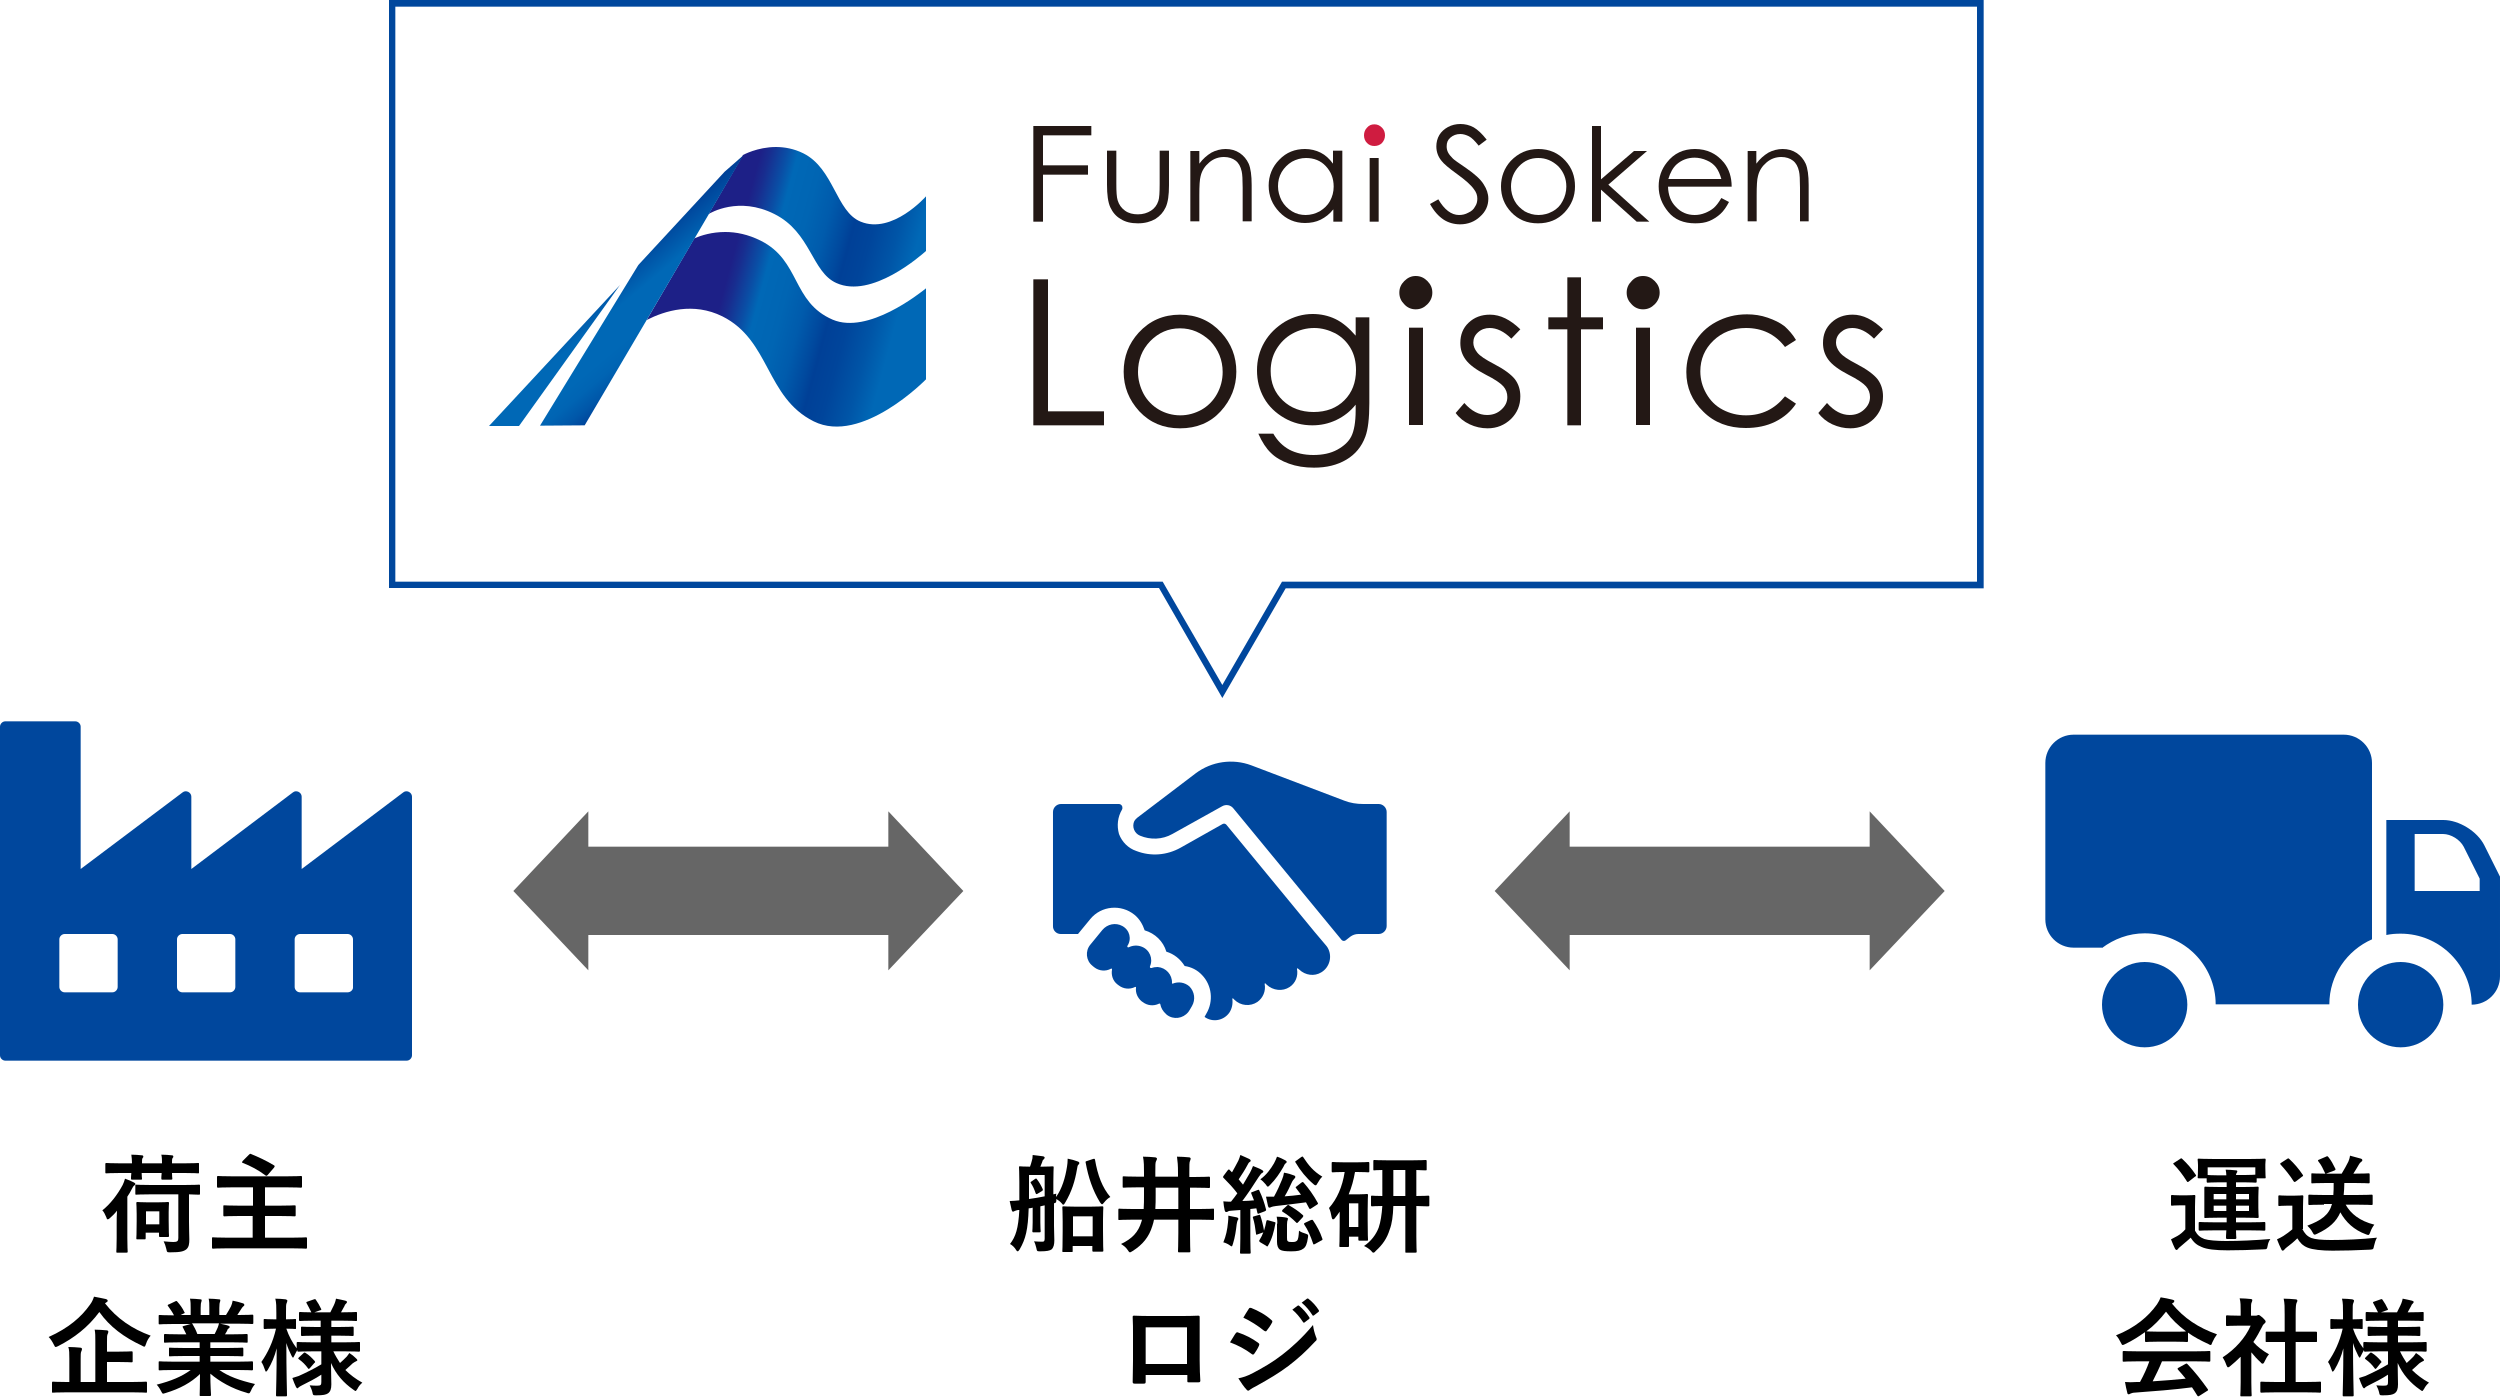
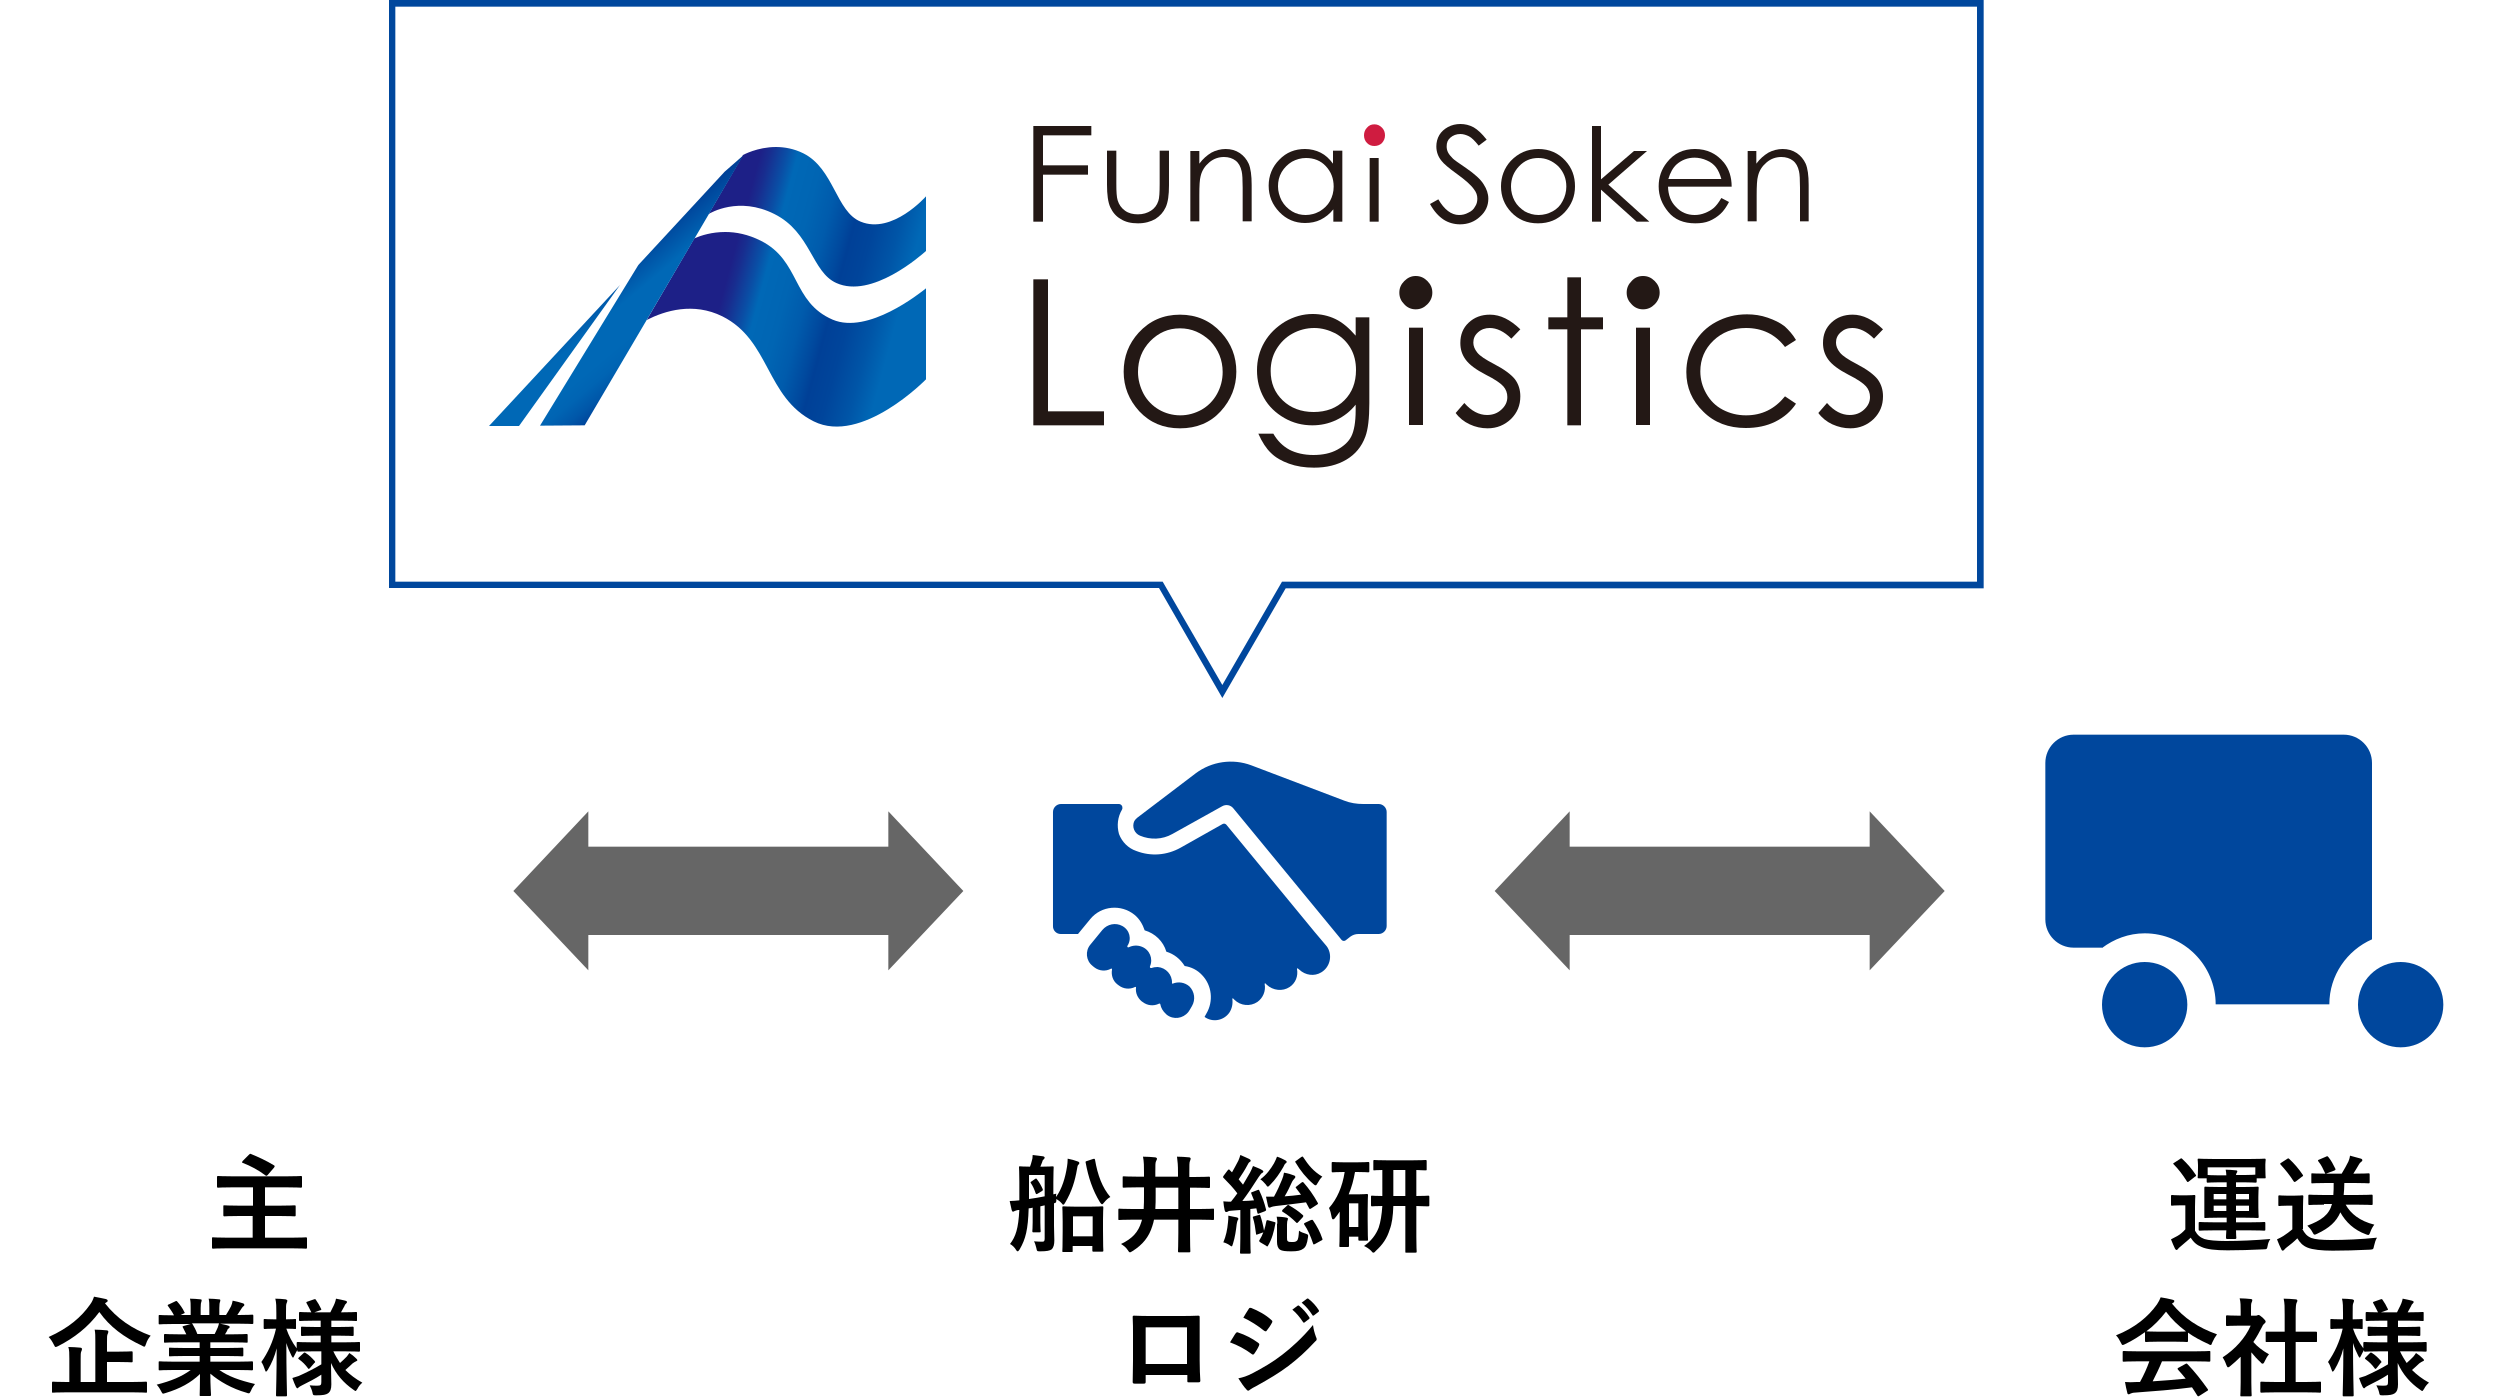
<svg xmlns="http://www.w3.org/2000/svg" xmlns:xlink="http://www.w3.org/1999/xlink" version="1.1" id="レイヤー_1" x="0px" y="0px" viewBox="0 0 750 419" style="enable-background:new 0 0 750 419;" xml:space="preserve">
  <style type="text/css">
	.st0{fill:#231815;}
	.st1{fill:#CF1C40;}
	.st2{clip-path:url(#SVGID_2_);fill:url(#SVGID_3_);}
	.st3{clip-path:url(#SVGID_5_);fill:url(#SVGID_6_);}
	.st4{fill-rule:evenodd;clip-rule:evenodd;fill:#666666;}
	.st5{fill:#00479D;}
</style>
  <g>
    <g>
      <polygon class="st0" points="310,83.8 314.4,83.8 314.4,123.4 331.2,123.4 331.2,127.6 310,127.6   " />
      <path class="st0" d="M354,94.4c5,0,9.1,1.8,12.4,5.4c3,3.3,4.5,7.2,4.5,11.7c0,4.5-1.6,8.5-4.7,11.9c-3.1,3.4-7.2,5.1-12.2,5.1    c-5,0-9-1.7-12.2-5.1c-3.1-3.4-4.7-7.3-4.7-11.9c0-4.5,1.5-8.4,4.5-11.7C344.9,96.2,349,94.4,354,94.4 M354,98.5    c-3.5,0-6.4,1.3-8.9,3.8c-2.5,2.6-3.7,5.7-3.7,9.3c0,2.3,0.6,4.5,1.7,6.6c1.1,2,2.7,3.6,4.6,4.7c1.9,1.1,4.1,1.7,6.4,1.7    c2.3,0,4.4-0.6,6.4-1.7c1.9-1.1,3.5-2.7,4.6-4.7c1.1-2,1.7-4.2,1.7-6.6c0-3.6-1.3-6.7-3.7-9.3C360.4,99.8,357.5,98.5,354,98.5" />
      <path class="st0" d="M406.6,95.2h4.2V121c0,4.5-0.4,7.9-1.2,10c-1.1,3-3,5.3-5.7,6.9c-2.7,1.6-5.9,2.4-9.7,2.4    c-2.8,0-5.3-0.4-7.5-1.2c-2.2-0.8-4-1.8-5.4-3.2c-1.4-1.3-2.7-3.3-3.8-5.8h4.5c1.2,2.1,2.8,3.7,4.8,4.8c1.9,1,4.4,1.6,7.2,1.6    c2.8,0,5.2-0.5,7.2-1.6c2-1.1,3.4-2.4,4.2-4c0.8-1.6,1.3-4.2,1.3-7.8v-1.7c-1.6,2-3.5,3.5-5.8,4.6c-2.3,1.1-4.7,1.6-7.2,1.6    c-3,0-5.8-0.7-8.4-2.2c-2.6-1.5-4.7-3.5-6.1-6c-1.4-2.5-2.1-5.2-2.1-8.3c0-3,0.7-5.8,2.2-8.4c1.5-2.6,3.6-4.6,6.2-6.2    c2.6-1.5,5.4-2.3,8.3-2.3c2.4,0,4.7,0.5,6.8,1.5c2.1,1,4.1,2.7,6.1,5V95.2z M394.3,98.4c-2.4,0-4.6,0.6-6.6,1.7    c-2,1.1-3.6,2.7-4.8,4.7c-1.2,2-1.7,4.2-1.7,6.5c0,3.6,1.2,6.5,3.6,8.8c2.4,2.3,5.5,3.5,9.3,3.5c3.8,0,6.9-1.2,9.2-3.5    c2.3-2.3,3.5-5.3,3.5-9.1c0-2.4-0.5-4.6-1.6-6.5c-1.1-1.9-2.6-3.4-4.6-4.5C398.6,99,396.5,98.4,394.3,98.4" />
      <path class="st0" d="M456.1,98.8l-2.7,2.8c-2.2-2.2-4.4-3.2-6.5-3.2c-1.3,0-2.5,0.4-3.5,1.3c-1,0.9-1.4,1.9-1.4,3.1    c0,1,0.4,2,1.2,3c0.8,1,2.5,2.1,5,3.4c3.1,1.6,5.2,3.2,6.3,4.6c1.1,1.5,1.6,3.2,1.6,5.1c0,2.7-0.9,4.9-2.8,6.8    c-1.9,1.8-4.2,2.8-7,2.8c-1.9,0-3.7-0.4-5.4-1.2c-1.7-0.8-3.1-1.9-4.2-3.4l2.6-3c2.1,2.4,4.4,3.6,6.8,3.6c1.7,0,3.1-0.5,4.3-1.6    c1.2-1.1,1.8-2.3,1.8-3.8c0-1.2-0.4-2.3-1.2-3.2c-0.8-0.9-2.5-2.1-5.3-3.5c-2.9-1.5-4.9-3-6-4.5c-1.1-1.5-1.6-3.1-1.6-5    c0-2.5,0.8-4.5,2.5-6.1c1.7-1.6,3.8-2.4,6.4-2.4C450.1,94.4,453.1,95.9,456.1,98.8" />
      <polygon class="st0" points="470.2,83.2 474.3,83.2 474.3,95.2 480.9,95.2 480.9,98.8 474.3,98.8 474.3,127.6 470.2,127.6     470.2,98.8 464.5,98.8 464.5,95.2 470.2,95.2   " />
      <path class="st0" d="M538.8,102l-3.3,2.1c-2.9-3.8-6.8-5.7-11.7-5.7c-3.9,0-7.2,1.3-9.8,3.8c-2.6,2.5-3.9,5.6-3.9,9.2    c0,2.4,0.6,4.6,1.8,6.7c1.2,2.1,2.8,3.7,4.9,4.8c2.1,1.1,4.4,1.7,7,1.7c4.8,0,8.6-1.9,11.7-5.7l3.3,2.2c-1.5,2.3-3.6,4.1-6.2,5.4    c-2.6,1.3-5.6,1.9-8.9,1.9c-5.1,0-9.4-1.6-12.7-4.9c-3.4-3.3-5.1-7.2-5.1-11.9c0-3.1,0.8-6.1,2.4-8.7c1.6-2.7,3.7-4.8,6.5-6.3    c2.8-1.5,5.8-2.3,9.3-2.3c2.1,0,4.2,0.3,6.2,1c2,0.7,3.7,1.5,5.1,2.6C536.6,99,537.8,100.3,538.8,102" />
      <path class="st0" d="M564.9,98.8l-2.7,2.8c-2.2-2.2-4.4-3.2-6.5-3.2c-1.4,0-2.5,0.4-3.5,1.3c-1,0.9-1.4,1.9-1.4,3.1    c0,1,0.4,2,1.2,3c0.8,1,2.5,2.1,5,3.4c3.1,1.6,5.2,3.2,6.3,4.6c1.1,1.5,1.6,3.2,1.6,5.1c0,2.7-0.9,4.9-2.8,6.8    c-1.9,1.8-4.2,2.8-7,2.8c-1.9,0-3.6-0.4-5.4-1.2c-1.7-0.8-3.1-1.9-4.2-3.4l2.6-3c2.1,2.4,4.4,3.6,6.8,3.6c1.7,0,3.1-0.5,4.3-1.6    c1.2-1.1,1.8-2.3,1.8-3.8c0-1.2-0.4-2.3-1.2-3.2c-0.8-0.9-2.5-2.1-5.3-3.5c-2.9-1.5-4.9-3-6-4.5c-1.1-1.5-1.6-3.1-1.6-5    c0-2.5,0.8-4.5,2.5-6.1c1.7-1.6,3.8-2.4,6.4-2.4C558.9,94.4,561.9,95.9,564.9,98.8" />
      <path class="st0" d="M424.7,82.8c1.4,0,2.5,0.5,3.5,1.5c1,1,1.5,2.1,1.5,3.5c0,1.3-0.5,2.5-1.5,3.5c-1,1-2.1,1.5-3.5,1.5    c-1.3,0-2.5-0.5-3.4-1.5c-1-1-1.5-2.1-1.5-3.5c0-1.4,0.5-2.5,1.5-3.5C422.3,83.3,423.4,82.8,424.7,82.8" />
      <rect x="422.7" y="98.3" class="st0" width="4.2" height="29.2" />
      <path class="st0" d="M492.9,82.8c1.4,0,2.5,0.5,3.5,1.5c1,1,1.5,2.1,1.5,3.5c0,1.3-0.5,2.5-1.5,3.5c-1,1-2.1,1.5-3.5,1.5    c-1.3,0-2.5-0.5-3.4-1.5c-1-1-1.5-2.1-1.5-3.5c0-1.4,0.5-2.5,1.5-3.5C490.4,83.3,491.5,82.8,492.9,82.8" />
      <rect x="490.8" y="98.3" class="st0" width="4.2" height="29.2" />
      <path class="st0" d="M332.2,45.2h2.7v9.9c0,2.4,0.1,4.1,0.4,5c0.4,1.3,1.1,2.3,2.2,3.1c1.1,0.8,2.4,1.1,3.9,1.1    c1.5,0,2.8-0.4,3.9-1.1c1.1-0.7,1.8-1.7,2.2-2.9c0.3-0.8,0.4-2.6,0.4-5.2v-9.9h2.8v10.4c0,2.9-0.3,5.1-1,6.6    c-0.7,1.5-1.7,2.6-3.1,3.5c-1.4,0.8-3.1,1.3-5.2,1.3c-2.1,0-3.8-0.4-5.2-1.3c-1.4-0.8-2.4-2-3.1-3.5c-0.7-1.5-1-3.8-1-6.8V45.2z" />
      <polygon class="st0" points="310,37.8 327.4,37.8 327.4,40.6 312.9,40.6 312.9,49.6 326.4,49.6 326.4,52.4 312.9,52.4 312.9,66.5     310,66.5   " />
      <path class="st0" d="M357.1,45.3h2.7v3.8c1.1-1.5,2.3-2.5,3.6-3.3c1.3-0.7,2.8-1.1,4.3-1.1c1.6,0,3,0.4,4.2,1.2    c1.2,0.8,2.1,1.9,2.7,3.2c0.6,1.4,0.9,3.5,0.9,6.4v10.9h-2.7V56.3c0-2.4-0.1-4.1-0.3-4.9c-0.3-1.4-0.9-2.5-1.8-3.2    c-0.9-0.7-2.1-1.1-3.5-1.1c-1.6,0-3.1,0.5-4.4,1.6c-1.3,1.1-2.2,2.4-2.6,4.1c-0.3,1-0.4,3-0.4,5.8v7.8h-2.7V45.3z" />
      <path class="st0" d="M402.7,45.3v21.2H400v-3.7c-1.1,1.4-2.4,2.4-3.8,3.1c-1.4,0.7-3,1-4.7,1c-3,0-5.6-1.1-7.7-3.3    c-2.1-2.2-3.2-4.8-3.2-7.9c0-3,1.1-5.7,3.2-7.8c2.1-2.2,4.7-3.2,7.7-3.2c1.7,0,3.3,0.4,4.7,1.1c1.4,0.7,2.6,1.8,3.7,3.3v-3.9    H402.7z M391.8,47.4c-1.5,0-2.9,0.4-4.2,1.1c-1.3,0.8-2.3,1.8-3.1,3.1c-0.8,1.4-1.1,2.8-1.1,4.3c0,1.5,0.4,2.9,1.1,4.3    c0.8,1.4,1.8,2.4,3.1,3.2c1.3,0.8,2.7,1.1,4.1,1.1c1.5,0,2.9-0.4,4.2-1.1c1.3-0.8,2.4-1.8,3.1-3.1c0.7-1.3,1.1-2.7,1.1-4.3    c0-2.5-0.8-4.5-2.4-6.2C396.2,48.2,394.2,47.4,391.8,47.4" />
      <path class="st1" d="M412.3,37.3c0.9,0,1.6,0.3,2.3,1c0.6,0.6,0.9,1.4,0.9,2.3c0,0.9-0.3,1.6-0.9,2.3c-0.6,0.6-1.4,0.9-2.3,0.9    c-0.9,0-1.6-0.3-2.2-0.9c-0.6-0.6-0.9-1.4-0.9-2.3c0-0.9,0.3-1.7,0.9-2.3C410.7,37.6,411.4,37.3,412.3,37.3" />
      <rect x="410.9" y="47.4" class="st0" width="2.7" height="19.1" />
      <path class="st0" d="M461.5,44.7c3.3,0,6,1.2,8.1,3.5c2,2.2,2.9,4.7,2.9,7.7c0,3-1,5.5-3.1,7.8c-2.1,2.2-4.7,3.3-8,3.3    c-3.3,0-5.9-1.1-8-3.3c-2.1-2.2-3.1-4.8-3.1-7.8c0-2.9,1-5.5,2.9-7.6C455.5,45.9,458.2,44.7,461.5,44.7 M461.5,47.4    c-2.3,0-4.2,0.8-5.8,2.5c-1.6,1.7-2.4,3.7-2.4,6.1c0,1.5,0.4,3,1.1,4.3c0.7,1.3,1.8,2.3,3,3.1c1.3,0.7,2.6,1.1,4.2,1.1    c1.5,0,2.9-0.4,4.2-1.1c1.3-0.7,2.3-1.7,3-3.1c0.7-1.3,1.1-2.8,1.1-4.3c0-2.4-0.8-4.4-2.4-6.1C465.7,48.2,463.7,47.4,461.5,47.4" />
      <polygon class="st0" points="477.6,37.8 480.3,37.8 480.3,53.8 490.2,45.3 494.1,45.3 482.5,55.4 494.8,66.5 491,66.5 480.3,56.9     480.3,66.5 477.6,66.5   " />
      <path class="st0" d="M516.4,59.4l2.3,1.2c-0.8,1.5-1.6,2.7-2.6,3.6c-1,0.9-2.1,1.6-3.3,2.1c-1.2,0.5-2.6,0.7-4.2,0.7    c-3.5,0-6.2-1.1-8.1-3.4c-1.9-2.3-2.9-4.8-2.9-7.7c0-2.7,0.8-5.1,2.5-7.2c2.1-2.7,4.9-4,8.4-4c3.6,0,6.5,1.4,8.7,4.1    c1.5,1.9,2.3,4.3,2.3,7.2h-19.1c0.1,2.5,0.8,4.5,2.4,6.1c1.5,1.6,3.4,2.4,5.6,2.4c1.1,0,2.1-0.2,3.1-0.6c1-0.4,1.9-0.9,2.6-1.5    C514.8,61.8,515.6,60.8,516.4,59.4 M516.4,53.7c-0.4-1.4-0.9-2.6-1.6-3.5c-0.7-0.9-1.6-1.6-2.8-2.1c-1.1-0.5-2.4-0.8-3.6-0.8    c-2.1,0-3.9,0.7-5.4,2c-1.1,1-1.9,2.4-2.5,4.4H516.4z" />
      <path class="st0" d="M524.2,45.3h2.7v3.8c1.1-1.5,2.3-2.5,3.6-3.3c1.3-0.7,2.8-1.1,4.3-1.1c1.6,0,3,0.4,4.2,1.2    c1.2,0.8,2.1,1.9,2.7,3.2c0.6,1.4,0.9,3.5,0.9,6.4v10.9H540V56.3c0-2.4-0.1-4.1-0.3-4.9c-0.3-1.4-0.9-2.5-1.8-3.2    c-0.9-0.7-2.1-1.1-3.5-1.1c-1.6,0-3.1,0.5-4.4,1.6c-1.3,1.1-2.2,2.4-2.6,4.1c-0.3,1-0.4,3-0.4,5.8v7.8h-2.7V45.3z" />
      <path class="st0" d="M429,61.2l2.5-1.4c1.8,3.1,3.9,4.7,6.2,4.7c1,0,1.9-0.2,2.8-0.7c0.9-0.4,1.6-1,2-1.8c0.5-0.7,0.7-1.5,0.7-2.4    c0-1-0.3-1.9-1-2.8c-0.9-1.3-2.6-2.8-5.1-4.6c-2.5-1.8-4-3.1-4.6-3.9c-1.1-1.3-1.6-2.8-1.6-4.4c0-1.2,0.3-2.4,0.9-3.4    c0.6-1,1.5-1.8,2.6-2.4c1.1-0.6,2.4-0.9,3.7-0.9c1.4,0,2.7,0.3,4,1c1.2,0.7,2.5,1.9,3.9,3.7l-2.4,1.8c-1.1-1.4-2.1-2.4-2.9-2.8    c-0.8-0.4-1.7-0.7-2.6-0.7c-1.2,0-2.2,0.4-3,1.1c-0.8,0.7-1.1,1.5-1.1,2.6c0,0.6,0.1,1.2,0.4,1.8c0.3,0.6,0.8,1.2,1.5,1.9    c0.4,0.4,1.7,1.3,3.9,2.8c2.6,1.8,4.4,3.4,5.3,4.9c0.9,1.4,1.4,2.8,1.4,4.3c0,2.1-0.8,3.9-2.5,5.4c-1.6,1.5-3.6,2.3-6,2.3    c-1.8,0-3.5-0.5-4.9-1.4C431.6,64.9,430.2,63.4,429,61.2" />
      <g>
        <defs>
          <path id="SVGID_1_" d="M208.3,71.5L194,96c5.5-2.8,14-5.4,22.7-1.1c14.4,7.2,13,24.3,27.4,31.5c14.4,7.2,33.7-12.6,33.7-12.6      V86.5c-1.9,1.5-17.4,13.9-28,9.4c-12.3-5.3-9.6-17.7-21.6-23.7c-3.8-1.9-7.4-2.6-10.6-2.6C213.6,69.6,210.4,70.6,208.3,71.5       M222.9,46.5l-10.3,17.7c0.5-0.3,9-5.4,19.7,0c11,5.5,11.2,17.4,18.6,20.7c10.6,4.8,25.3-8.2,26.9-9.6l0-16.4      c0,0-10.1,11.5-19.6,7.6c-7.4-3-8-15.9-17.2-20.5c-2.8-1.4-5.7-1.9-8.2-1.9C227.2,44.1,222.9,46.5,222.9,46.5" />
        </defs>
        <clipPath id="SVGID_2_">
          <use xlink:href="#SVGID_1_" style="overflow:visible;" />
        </clipPath>
        <linearGradient id="SVGID_3_" gradientUnits="userSpaceOnUse" x1="-49.556" y1="503.879" x2="-46.4" y2="503.879" gradientTransform="matrix(26.776 7.175 -7.175 26.776 5151.714 -13054.253)">
          <stop offset="0" style="stop-color:#1D2087" />
          <stop offset="0.1" style="stop-color:#1D2087" />
          <stop offset="0.131" style="stop-color:#182D8F" />
          <stop offset="0.187" style="stop-color:#0A4EA5" />
          <stop offset="0.225" style="stop-color:#0068B6" />
          <stop offset="0.31" style="stop-color:#0065B3" />
          <stop offset="0.381" style="stop-color:#005BAC" />
          <stop offset="0.445" style="stop-color:#00499E" />
          <stop offset="0.472" style="stop-color:#004097" />
          <stop offset="0.54" style="stop-color:#00459B" />
          <stop offset="0.626" style="stop-color:#0055A7" />
          <stop offset="0.7" style="stop-color:#0068B6" />
          <stop offset="1" style="stop-color:#0068B6" />
        </linearGradient>
        <polygon class="st2" points="171.6,127.6 272.1,154.5 300.1,50.1 199.6,23.1    " />
      </g>
      <g>
        <defs>
          <path id="SVGID_4_" d="M146.7,127.8L146.7,127.8l9,0L186,85.5L146.7,127.8z M217.4,51.5l-25.9,28L162,127.7l13.4-0.1L194,96      l29-49.4L217.4,51.5z" />
        </defs>
        <clipPath id="SVGID_5_">
          <use xlink:href="#SVGID_4_" style="overflow:visible;" />
        </clipPath>
        <linearGradient id="SVGID_6_" gradientUnits="userSpaceOnUse" x1="-55.329" y1="508.978" x2="-52.172" y2="508.978" gradientTransform="matrix(9.088 10.83 -10.83 9.088 6195.798 -3944.137)">
          <stop offset="0" style="stop-color:#004097" />
          <stop offset="0.24" style="stop-color:#0068B6" />
          <stop offset="0.438" style="stop-color:#0068B6" />
          <stop offset="0.527" style="stop-color:#0064B3" />
          <stop offset="0.621" style="stop-color:#0057A9" />
          <stop offset="0.716" style="stop-color:#004299" />
          <stop offset="0.725" style="stop-color:#004097" />
          <stop offset="1" style="stop-color:#004097" />
        </linearGradient>
        <polygon class="st3" points="106.7,80.1 178.2,165.3 263,94.2 191.5,9    " />
      </g>
    </g>
    <g>
      <g>
        <rect x="174.9" y="254" class="st4" width="93.8" height="26.5" />
        <polygon class="st4" points="154,267.3 176.5,291.1 176.5,243.4    " />
        <polygon class="st4" points="289,267.3 266.5,243.4 266.5,291.1    " />
      </g>
      <g>
        <rect x="469.3" y="254" class="st4" width="93.8" height="26.5" />
        <polygon class="st4" points="448.4,267.3 470.9,291.1 470.9,243.4    " />
        <polygon class="st4" points="583.4,267.3 560.9,243.4 560.9,291.1    " />
      </g>
      <g>
-         <path d="M35,367.4c0-1.3,0-2.8,0.1-4.2c-0.6,0.8-1.3,1.5-2.1,2.2c-0.3,0.3-0.5,0.4-0.7,0.4c-0.2,0-0.3-0.2-0.4-0.6     c-0.4-0.9-0.7-1.6-1.2-2.1c2.3-1.8,4.5-4.6,6.1-7.6c0.3-0.6,0.5-1.2,0.7-1.9c1.1,0.4,1.8,0.7,2.6,1.1c0.4,0.2,0.5,0.3,0.5,0.5     s-0.2,0.4-0.4,0.5c-0.2,0.2-0.3,0.3-0.6,0.9c-0.4,0.8-0.9,1.7-1.4,2.4v12.4c0,2.6,0.1,3.9,0.1,4c0,0.3,0,0.4-0.4,0.4h-2.6     c-0.4,0-0.4,0-0.4-0.4c0-0.2,0.1-1.4,0.1-4V367.4z M39.6,349c0-1-0.1-1.8-0.2-2.6c1.1,0,2.3,0.1,3.2,0.2c0.3,0,0.4,0.2,0.4,0.3     c0,0.2,0,0.3-0.2,0.5s-0.2,0.7-0.2,1.6h6c0-1,0-1.8-0.2-2.6c1.2,0,2.3,0.1,3.2,0.2c0.3,0,0.4,0.2,0.4,0.3c0,0.2,0,0.3-0.2,0.5     s-0.2,0.7-0.2,1.6h3.8c2.8,0,3.8-0.1,4-0.1c0.3,0,0.3,0,0.3,0.4v2.3c0,0.4,0,0.4-0.3,0.4c-0.2,0-1.2-0.1-4-0.1h-3.8     c0,1,0.1,1.5,0.1,1.6c0,0.3,0,0.4-0.4,0.4h-2.5c-0.3,0-0.4,0-0.4-0.4c0-0.2,0-0.6,0.1-1.6h-6c0,1,0.1,1.5,0.1,1.6     c0,0.4,0,0.4-0.4,0.4h-2.5c-0.3,0-0.4,0-0.4-0.4c0-0.1,0-0.6,0.1-1.6H36c-2.8,0-3.8,0.1-4,0.1c-0.4,0-0.4,0-0.4-0.4v-2.3     c0-0.3,0-0.4,0.4-0.4c0.2,0,1.2,0.1,4,0.1H39.6z M45.3,358.3c-3.1,0-4.2,0.1-4.4,0.1c-0.3,0-0.3,0-0.3-0.4v-2.2     c0-0.4,0-0.4,0.3-0.4c0.2,0,1.3,0.1,4.4,0.1h10c3.1,0,4.2-0.1,4.3-0.1c0.4,0,0.4,0,0.4,0.4v2.2c0,0.4,0,0.4-0.4,0.4     c-0.1,0-0.9,0-2.9-0.1v8.2c0,2.5,0.1,4,0.1,5.3c0,1.3-0.1,2.3-0.9,3c-0.8,0.6-1.7,0.9-4.8,0.9c-1,0-1,0-1.2-1     c-0.2-0.9-0.5-1.7-0.8-2.3c1.2,0.1,2.2,0.2,2.9,0.2c1.2,0,1.5-0.3,1.5-1.2v-13.1H45.3z M41.3,371.8c-0.4,0-0.4,0-0.4-0.4     c0-0.2,0.1-1,0.1-5v-2.2c0-2.1-0.1-2.9-0.1-3.2c0-0.3,0-0.4,0.4-0.4c0.2,0,0.9,0.1,2.9,0.1h3.2c2.1,0,2.7-0.1,2.9-0.1     c0.3,0,0.4,0,0.4,0.4c0,0.2-0.1,1-0.1,2.6v2.4c0,3.8,0.1,4.5,0.1,4.7c0,0.3,0,0.4-0.4,0.4h-2.2c-0.3,0-0.4,0-0.4-0.4v-0.9h-4v1.6     c0,0.3,0,0.4-0.3,0.4H41.3z M43.8,367.3h4v-3.9h-4V367.3z" />
        <path d="M71.8,364.8c-3.1,0-4.2,0.1-4.4,0.1c-0.3,0-0.4,0-0.4-0.4v-2.6c0-0.3,0-0.3,0.4-0.3c0.2,0,1.3,0.1,4.4,0.1h4.1v-5.5h-6.1     c-3.1,0-4.1,0.1-4.3,0.1c-0.3,0-0.4,0-0.4-0.4v-2.7c0-0.3,0-0.4,0.4-0.4c0.2,0,1.2,0.1,4.3,0.1h16.1c3.1,0,4.1-0.1,4.3-0.1     c0.3,0,0.4,0,0.4,0.4v2.7c0,0.3,0,0.4-0.4,0.4c-0.2,0-1.2-0.1-4.3-0.1h-6.4v5.5h4.4c3.1,0,4.2-0.1,4.4-0.1c0.3,0,0.4,0,0.4,0.3     v2.6c0,0.3,0,0.4-0.4,0.4c-0.2,0-1.3-0.1-4.4-0.1h-4.4v6.5h8.2c2.8,0,3.8-0.1,4-0.1c0.3,0,0.4,0,0.4,0.3v2.7c0,0.3,0,0.4-0.4,0.4     c-0.2,0-1.2-0.1-4-0.1H68c-2.9,0-3.8,0.1-4,0.1c-0.3,0-0.4,0-0.4-0.4v-2.7c0-0.3,0-0.3,0.4-0.3c0.2,0,1.2,0.1,4,0.1h7.8v-6.5     H71.8z M74.7,346.4c0.3-0.3,0.3-0.3,0.6-0.2c2.2,0.9,4.6,2,6.9,3.4c0.2,0.1,0.2,0.2,0.2,0.3s-0.1,0.2-0.2,0.4l-1.9,2.2     c-0.3,0.3-0.4,0.3-0.7,0.1c-2.1-1.6-4.4-2.8-6.7-3.7c-0.2-0.1-0.3-0.1-0.3-0.2s0.1-0.2,0.2-0.4L74.7,346.4z" />
        <path d="M31.5,391c3.6,4.6,8.2,7.7,13.7,9.7c-0.6,0.7-1.1,1.5-1.4,2.5c-0.2,0.6-0.3,0.8-0.5,0.8c-0.2,0-0.4-0.1-0.7-0.3     c-5.4-2.5-9.7-5.7-12.8-10.1c-3.4,4.6-7.6,7.8-12.3,10.2c-0.4,0.2-0.6,0.3-0.8,0.3c-0.2,0-0.3-0.2-0.6-0.8     c-0.4-0.8-0.9-1.6-1.5-2.2c6-2.7,9.8-6,12.4-9.7c0.6-0.8,0.9-1.5,1.2-2.4c1.2,0.2,2.5,0.5,3.5,0.7c0.4,0.1,0.6,0.3,0.6,0.5     c0,0.2-0.1,0.4-0.4,0.5L31.5,391z M19.9,417.7c-2.8,0-3.8,0.1-4,0.1c-0.3,0-0.3,0-0.3-0.3v-2.6c0-0.3,0-0.4,0.3-0.4     c0.2,0,1.2,0.1,4,0.1h0.9v-7c0-1.5,0-2.6-0.3-3.5c1.2,0,2.5,0.1,3.6,0.2c0.3,0,0.5,0.2,0.5,0.4c0,0.3-0.1,0.4-0.2,0.7     c-0.2,0.4-0.2,1-0.2,2.3v6.9h4.4v-12.2c0-1.5,0-2.6-0.2-3.5c1.2,0,2.5,0.1,3.6,0.2c0.3,0,0.5,0.2,0.5,0.4c0,0.3-0.1,0.5-0.2,0.7     c-0.2,0.4-0.2,1-0.2,2.3v3h3.2c2.9,0,3.9-0.1,4.1-0.1c0.3,0,0.4,0,0.4,0.4v2.5c0,0.3,0,0.4-0.4,0.4c-0.2,0-1.2-0.1-4.1-0.1h-3.2     v6h7.6c2.8,0,3.8-0.1,4-0.1c0.3,0,0.4,0,0.4,0.4v2.6c0,0.3,0,0.3-0.4,0.3c-0.2,0-1.2-0.1-4-0.1H19.9z" />
        <path d="M52,411c-2.9,0-3.8,0.1-4,0.1c-0.4,0-0.4,0-0.4-0.4v-1.9c0-0.4,0-0.4,0.4-0.4c0.2,0,1.2,0.1,4,0.1h7.9v-1.7h-4.5     c-3.1,0-4.2,0.1-4.4,0.1c-0.3,0-0.3,0-0.3-0.4v-1.8c0-0.4,0-0.4,0.3-0.4c0.2,0,1.3,0.1,4.4,0.1h4.5v-1.7h-6     c-3.1,0-4.1,0.1-4.3,0.1c-0.4,0-0.4,0-0.4-0.3v-1.9c0-0.3,0-0.4,0.4-0.4c0.2,0,1.2,0.1,4.3,0.1h2c-0.4-0.8-0.7-1.4-1-2     c-0.2-0.3-0.2-0.4,0.2-0.5l2.1-0.6H52c-2.9,0-3.8,0.1-4,0.1c-0.4,0-0.4,0-0.4-0.4v-2c0-0.4,0-0.4,0.4-0.4c0.2,0,1.2,0.1,4,0.1     h0.2c-0.5-1-1.1-1.8-1.8-2.8c-0.2-0.2-0.1-0.4,0.3-0.5l1.9-0.9c0.3-0.2,0.4-0.1,0.6,0.1c0.8,0.9,1.6,2,2.1,3.1     c0.2,0.3,0.2,0.3-0.3,0.5l-0.8,0.4h3v-2.1c0-1.1,0-1.9-0.2-2.8c1,0,2.2,0.1,3.1,0.2c0.3,0,0.4,0.1,0.4,0.3c0,0.2-0.1,0.4-0.1,0.5     c-0.1,0.2-0.2,0.7-0.2,1.8v2.1h2.6v-2.1c0-1.2,0-1.9-0.2-2.8c1,0,2.2,0.1,3.1,0.2c0.3,0,0.4,0.1,0.4,0.3s-0.1,0.4-0.1,0.5     c-0.1,0.2-0.2,0.7-0.2,1.8v2.1h2c0.6-0.9,1-1.7,1.5-2.6c0.2-0.5,0.4-1,0.5-1.7c1.1,0.2,2.2,0.5,3.1,0.8c0.3,0.1,0.4,0.3,0.4,0.4     c0,0.3-0.1,0.4-0.3,0.5c-0.2,0.2-0.4,0.4-0.5,0.6c-0.4,0.7-0.9,1.3-1.3,2h0.4c2.9,0,3.8-0.1,4-0.1c0.3,0,0.4,0,0.4,0.4v2     c0,0.3,0,0.4-0.4,0.4c-0.2,0-1.2-0.1-4-0.1H66c0.8,0.2,1.6,0.3,2.5,0.6c0.3,0.1,0.4,0.2,0.4,0.4c0,0.2-0.2,0.4-0.4,0.5     c-0.2,0.1-0.3,0.4-0.4,0.7l-0.6,1h2.1c3.1,0,4.1-0.1,4.3-0.1c0.3,0,0.4,0,0.4,0.4v1.9c0,0.3,0,0.3-0.4,0.3     c-0.2,0-1.2-0.1-4.3-0.1h-6.5v1.7h5.1c3.1,0,4.2-0.1,4.4-0.1c0.3,0,0.4,0,0.4,0.4v1.8c0,0.3,0,0.4-0.4,0.4     c-0.2,0-1.3-0.1-4.4-0.1h-5.1v1.7h8.4c2.9,0,3.8-0.1,4-0.1c0.3,0,0.4,0,0.4,0.4v1.9c0,0.3,0,0.4-0.4,0.4c-0.2,0-1.2-0.1-4-0.1     h-5.7c2.7,1.9,6,3.1,10.7,4.2c-0.4,0.5-0.9,1.2-1.2,2c-0.3,0.6-0.4,0.8-0.7,0.8c-0.2,0-0.4-0.1-0.7-0.2     c-4.3-1.2-8.1-3.4-10.8-5.7c0,3.8,0.2,5.8,0.2,6.3c0,0.3,0,0.4-0.4,0.4h-2.7c-0.3,0-0.3,0-0.3-0.4c0-0.5,0.1-2.4,0.1-6.2     c-2.7,2.6-6,4.4-10.3,5.7c-0.4,0.1-0.6,0.2-0.7,0.2c-0.3,0-0.4-0.2-0.7-0.8c-0.4-0.8-0.9-1.5-1.3-1.9c4.3-1.1,7.5-2.4,10.2-4.4     H52z M64.4,400.2c0.3-0.5,0.5-1.1,0.9-1.9c0.2-0.4,0.2-0.7,0.4-1.3h-8.2c0.1,0,0.2,0.1,0.3,0.3c0.5,0.8,1,1.8,1.4,2.9H64.4z" />
        <path d="M94,405.4c-3.1,0-4.2,0.1-4.4,0.1c-0.3,0-0.4,0-0.4-0.4v-0.1c-0.3,0.5-0.6,1.1-0.9,1.7c-0.2,0.4-0.3,0.6-0.4,0.6     c-0.1,0-0.2-0.2-0.4-0.5c-0.6-1.2-1.2-2.5-1.6-3.9c0,8.4,0.2,15.1,0.2,15.6c0,0.3,0,0.4-0.4,0.4h-2.5c-0.3,0-0.4,0-0.4-0.4     c0-0.5,0.2-6.6,0.2-14c-0.6,2.4-1.5,4.5-2.7,6.5c-0.2,0.3-0.4,0.5-0.5,0.5s-0.2-0.2-0.3-0.5c-0.3-0.9-0.7-1.9-1.1-2.4     c1.9-2.7,3.5-6,4.4-10h-0.4c-2.1,0-2.8,0.1-2.9,0.1c-0.3,0-0.4,0-0.4-0.4v-2.2c0-0.4,0-0.4,0.4-0.4c0.2,0,0.8,0.1,2.9,0.1h0.5     v-1.9c0-1.9,0-3-0.3-4.3c1.2,0,2.1,0.1,3.1,0.2c0.3,0.1,0.5,0.2,0.5,0.4c0,0.3-0.1,0.4-0.2,0.7c-0.2,0.4-0.2,0.9-0.2,3v1.9     c1.9,0,2.5-0.1,2.7-0.1c0.3,0,0.3,0,0.3,0.4v2.2c0,0.4,0,0.4-0.3,0.4c-0.2,0-0.8-0.1-2.6-0.1c0.7,2.1,1.8,4.2,3.1,5.9V403     c0-0.3,0-0.4,0.4-0.4c0.2,0,1.3,0.1,4.4,0.1h2.4v-2h-1.5c-2.8,0-3.8,0.1-4,0.1c-0.3,0-0.4,0-0.4-0.4v-2c0-0.4,0-0.4,0.4-0.4     c0.2,0,1.2,0.1,4,0.1h1.5v-1.9h-1.9c-3,0-4,0.1-4.2,0.1c-0.3,0-0.4,0-0.4-0.3v-2c0-0.3,0-0.4,0.4-0.4c0.2,0,1.1,0.1,3.3,0.1     c-0.4-0.9-1-1.9-1.4-2.7c-0.2-0.3-0.1-0.4,0.2-0.5l2-0.7c0.4-0.1,0.4-0.1,0.6,0.2c0.5,0.7,1.1,1.7,1.5,2.6     c0.2,0.3,0.1,0.4-0.3,0.5l-1.7,0.6h4.8c0.4-0.9,1-1.9,1.3-2.7c0.2-0.5,0.3-0.9,0.4-1.4c1.1,0.2,1.9,0.4,2.8,0.6     c0.3,0.1,0.5,0.2,0.5,0.4c0,0.2-0.1,0.3-0.3,0.5s-0.4,0.4-0.4,0.6c-0.3,0.6-0.7,1.3-1.1,2h0.2c3,0,4-0.1,4.2-0.1     c0.4,0,0.4,0,0.4,0.4v2c0,0.3,0,0.3-0.4,0.3c-0.2,0-1.2-0.1-4.2-0.1h-3.1v1.9h2.3c2.9,0,3.8-0.1,4-0.1c0.3,0,0.4,0,0.4,0.4v2     c0,0.3,0,0.4-0.4,0.4c-0.2,0-1.1-0.1-4-0.1h-2.3v2h3.9c3.1,0,4.1-0.1,4.3-0.1c0.4,0,0.4,0,0.4,0.4v2.1c0,0.3,0,0.4-0.4,0.4     c-0.2,0-1.2-0.1-4.3-0.1H100c0.6,1.3,1.3,2.4,2,3.5c0.7-0.6,1.3-1.2,2-1.9c0.3-0.4,0.5-0.6,0.8-1.1c0.8,0.5,1.4,1,2,1.6     c0.2,0.2,0.4,0.4,0.4,0.5c0,0.2-0.1,0.3-0.4,0.4c-0.3,0.1-0.5,0.3-1,0.6c-0.6,0.6-1.3,1.2-2.2,2c1.4,1.4,3.1,2.7,5.1,3.8     c-0.6,0.5-1.1,1.1-1.5,1.9c-0.3,0.4-0.4,0.6-0.5,0.6c-0.2,0-0.4-0.2-0.7-0.4c-2.9-2-5.2-4.6-6.7-8c0,2.8,0.1,4.9,0.1,6.4     c0,1.4-0.3,2.2-1,2.7c-0.6,0.4-1.4,0.6-3.5,0.6c-1,0-1,0-1.2-1c-0.2-0.8-0.5-1.4-0.8-2c1,0.1,1.5,0.1,2.3,0.1     c1,0,1.2-0.2,1.2-1.1v-2.2c-1.8,1.2-4,2.3-5.8,3.2c-0.5,0.3-0.8,0.4-1,0.6c-0.1,0.2-0.3,0.3-0.4,0.3s-0.2-0.1-0.4-0.4     c-0.4-0.8-0.7-1.6-1.1-2.7c0.7-0.2,1.3-0.4,1.9-0.6c2-0.9,4.7-2.2,6.8-3.5v-3.9H94z M93,410.4c-0.3,0.3-0.4,0.4-0.6,0.1     c-0.8-1.1-1.6-1.9-2.7-2.7c-0.3-0.2-0.3-0.3,0-0.6L91,406c0.3-0.3,0.4-0.3,0.7-0.1c1,0.6,1.8,1.4,2.7,2.4     c0.2,0.3,0.2,0.4-0.1,0.6L93,410.4z" />
      </g>
-       <path class="st5" d="M90.5,260.7V239c0-1.3-1.6-2.1-2.6-1.3l-30.5,23V239c0-1.3-1.6-2.1-2.6-1.3l-30.6,23V218    c0-0.9-0.8-1.6-1.6-1.6H1.6c-0.9,0-1.6,0.8-1.6,1.6v98.6c0,0.9,0.8,1.6,1.6,1.6H122c0.9,0,1.6-0.8,1.6-1.6v-55.9l0,0V239    c0-1.3-1.6-2.1-2.6-1.3L90.5,260.7z M33.7,297.7H19.4c-0.9,0-1.6-0.8-1.6-1.6v-14.3c0-0.9,0.8-1.6,1.6-1.6h14.3    c0.9,0,1.6,0.8,1.6,1.6v14.3C35.3,296.9,34.6,297.7,33.7,297.7z M69,297.7H54.7c-0.9,0-1.6-0.8-1.6-1.6v-14.3    c0-0.9,0.8-1.6,1.6-1.6H69c0.9,0,1.6,0.8,1.6,1.6v14.3C70.6,296.9,69.9,297.7,69,297.7z M104.3,297.7H90c-0.9,0-1.6-0.8-1.6-1.6    v-14.3c0-0.9,0.8-1.6,1.6-1.6h14.3c0.9,0,1.6,0.8,1.6,1.6v14.3C106,296.9,105.2,297.7,104.3,297.7z" />
      <g>
        <path d="M658.5,369.2c0.7,1.3,1.5,2,2.8,2.5c1.2,0.4,3.7,0.6,6.5,0.6c4.2,0,8.5-0.2,13.3-0.6c-0.4,0.6-0.7,1.3-0.8,2     c-0.2,1-0.2,1.1-1.2,1.1c-4,0.2-7.5,0.3-10.8,0.3c-3.6,0-6.3-0.3-7.8-1c-1.5-0.6-2.4-1.4-3.3-2.8c-0.9,0.9-2,1.7-3.1,2.7     c-0.4,0.3-0.6,0.5-0.7,0.7c-0.2,0.2-0.3,0.3-0.4,0.3c-0.2,0-0.4-0.2-0.5-0.4c-0.4-0.9-0.8-1.7-1.2-2.8c0.8-0.4,1.2-0.6,1.9-1     c0.9-0.5,1.7-1.2,2.4-2v-7.2H654c-1.7,0-2.1,0.1-2.3,0.1c-0.4,0-0.4,0-0.4-0.4v-2.4c0-0.3,0-0.4,0.4-0.4c0.2,0,0.6,0.1,2.3,0.1     h1.9c1.7,0,2.2-0.1,2.3-0.1c0.3,0,0.4,0,0.4,0.4c0,0.2-0.1,1.1-0.1,3.1V369.2z M654,347.7c0.2-0.2,0.3-0.2,0.4-0.2     c0.1,0,0.2,0.1,0.3,0.2c1.5,1.4,2.8,2.9,4,4.7c0.2,0.3,0.2,0.4-0.2,0.6l-1.8,1.4c-0.2,0.2-0.3,0.2-0.4,0.2s-0.2-0.1-0.3-0.3     c-1.2-1.9-2.5-3.6-3.9-5c-0.2-0.2-0.2-0.3,0.2-0.5L654,347.7z M664.4,369.1c-3.1,0-4.2,0.1-4.4,0.1c-0.3,0-0.4,0-0.4-0.4V367     c0-0.3,0-0.4,0.4-0.4c0.2,0,1.3,0.1,4.4,0.1h3.6v-1.4h-2.2c-2.9,0-3.9,0.1-4.2,0.1c-0.3,0-0.3,0-0.3-0.4c0-0.2,0-0.9,0-2.7v-3.2     c0-1.8,0-2.5,0-2.7c0-0.3,0-0.4,0.3-0.4c0.2,0,1.2,0.1,4.2,0.1h2.2v-1.4h-2.5c-1.9,0-2.9,0.1-3.1,0.1c-0.3,0-0.4,0-0.4-0.4v-0.9     h-2.3c-0.3,0-0.4,0-0.4-0.3c0-0.2,0.1-0.6,0.1-2.9v-0.8c0-0.8-0.1-1.3-0.1-1.5c0-0.4,0-0.4,0.4-0.4c0.2,0,1.3,0.1,4.4,0.1h10.8     c3.1,0,4.3-0.1,4.4-0.1c0.3,0,0.4,0,0.4,0.4c0,0.2-0.1,0.6-0.1,1.3v1c0,2.4,0.1,2.8,0.1,2.9c0,0.3,0,0.3-0.4,0.3H677v0.9     c0,0.3,0,0.4-0.4,0.4c-0.2,0-1.2-0.1-3.1-0.1h-2.7v1.4h2.3c2.9,0,3.9-0.1,4.1-0.1c0.3,0,0.4,0,0.4,0.4c0,0.2-0.1,0.9-0.1,2.7v3.2     c0,1.7,0.1,2.5,0.1,2.7c0,0.3,0,0.4-0.4,0.4c-0.2,0-1.2-0.1-4.1-0.1h-2.3v1.4h4c3.1,0,4.2-0.1,4.4-0.1c0.3,0,0.4,0,0.4,0.4v1.8     c0,0.3,0,0.4-0.4,0.4c-0.2,0-1.3-0.1-4.4-0.1h-4c0,1.4,0.1,2,0.1,2.2c0,0.3-0.1,0.4-0.4,0.4h-2.3c-0.3,0-0.4-0.1-0.4-0.4     c0-0.2,0-0.8,0.1-2.2H664.4z M662.3,350.3v2.2c0.2,0,1.2,0.1,3.1,0.1h2.5c0-0.6-0.1-1.2-0.2-1.7c1.2,0,1.8,0.1,3,0.2     c0.3,0,0.5,0.1,0.5,0.3c0,0.2-0.1,0.3-0.2,0.5c-0.1,0.2-0.2,0.3-0.2,0.6h2.7c1.9,0,2.9-0.1,3.1-0.1v-2.2H662.3z M667.9,359.8     v-1.6h-3.8v1.6H667.9z M667.9,363.3v-1.6h-3.8v1.6H667.9z M670.8,358.2v1.6h3.9v-1.6H670.8z M674.7,361.7h-3.9v1.6h3.9V361.7z" />
        <path d="M690.7,368.7c0.7,1.3,1.3,2.1,2.7,2.7c1.1,0.4,3.1,0.6,5.9,0.6c4.1,0,9-0.2,13.8-0.7c-0.4,0.6-0.7,1.6-0.9,2.5     c-0.2,1-0.2,1-1.2,1.1c-4.1,0.2-7.9,0.3-11.2,0.3c-3.3,0-6-0.3-7.5-0.9c-1.5-0.6-2.3-1.5-3.1-2.8c-1,1-2.1,1.9-3.3,2.8     c-0.3,0.3-0.5,0.4-0.6,0.6c-0.2,0.2-0.3,0.3-0.5,0.3c-0.1,0-0.3-0.1-0.4-0.4c-0.4-0.8-0.9-1.9-1.3-3c0.8-0.4,1.3-0.6,1.9-1     c0.9-0.6,1.9-1.3,2.7-2v-7.1h-1.5c-1.7,0-2.2,0.1-2.3,0.1c-0.4,0-0.4,0-0.4-0.4v-2.4c0-0.3,0-0.4,0.4-0.4c0.2,0,0.6,0.1,2.3,0.1     h2c1.7,0,2.2-0.1,2.4-0.1c0.3,0,0.4,0,0.4,0.4c0,0.2-0.1,1.1-0.1,3V368.7z M686.1,347.7c0.3-0.2,0.4-0.3,0.7,0     c1.4,1.3,2.8,2.9,4,4.7c0.2,0.3,0.2,0.4-0.2,0.6l-1.8,1.4c-0.2,0.1-0.3,0.2-0.4,0.2c-0.1,0-0.2-0.1-0.3-0.2     c-1.2-1.9-2.6-3.6-3.9-5c-0.2-0.3-0.2-0.4,0.2-0.6L686.1,347.7z M697.2,361.4c-3.1,0-4.1,0.1-4.3,0.1c-0.3,0-0.4,0-0.4-0.4v-2.3     c0-0.3,0-0.4,0.4-0.4c0.2,0,1.2,0.1,4.3,0.1h2.8c0.1-1.1,0.1-2.3,0.1-3.6h-2.2c-3,0-4,0.1-4.2,0.1c-0.3,0-0.3,0-0.3-0.4v-2.2     c0-0.4,0-0.4,0.3-0.4c0.2,0,1.2,0.1,3.9,0.1c-0.7-1.5-1.2-2.6-2.1-3.7c-0.2-0.3-0.1-0.4,0.2-0.5l2.1-0.9c0.4-0.2,0.4-0.2,0.7,0.1     c0.9,1.1,1.4,2.1,2.1,3.5c0.1,0.3,0.1,0.4-0.4,0.6l-2.4,0.9h4.7c0.8-1.3,1.5-2.6,2-3.6c0.2-0.5,0.4-1,0.5-1.8     c1.2,0.3,2.3,0.6,3.3,0.9c0.3,0.1,0.4,0.3,0.4,0.4c0,0.3-0.1,0.4-0.4,0.6c-0.3,0.2-0.4,0.4-0.6,0.7c-0.6,1-1.1,1.9-1.7,2.8h0.3     c3,0,4-0.1,4.2-0.1c0.3,0,0.4,0,0.4,0.4v2.2c0,0.3,0,0.4-0.4,0.4c-0.2,0-1.2-0.1-4.2-0.1h-3c0,1.3-0.1,2.6-0.2,3.6h3.9     c3.1,0,4.2-0.1,4.4-0.1c0.3,0,0.4,0,0.4,0.4v2.3c0,0.3,0,0.4-0.4,0.4c-0.2,0-1.2-0.1-4.4-0.1h-3.3c1.5,2.7,4.2,4.9,8.6,6     c-0.4,0.5-0.9,1.3-1.2,2.2c-0.2,0.6-0.4,0.9-0.6,0.9c-0.2,0-0.4-0.1-0.7-0.2c-3.6-1.3-6.1-3.7-7.7-6.6c-1.2,2.8-3.3,4.7-6.9,6.4     c-0.4,0.2-0.6,0.3-0.8,0.3c-0.3,0-0.4-0.3-0.7-0.8c-0.4-0.8-1-1.4-1.5-1.9c4.2-1.6,6.5-3.2,7.4-6.5H697.2z" />
        <path d="M643.4,399.7c-1.8,1.3-3.7,2.5-5.8,3.5c-0.4,0.2-0.6,0.3-0.8,0.3c-0.2,0-0.3-0.2-0.6-0.8c-0.4-0.8-0.8-1.5-1.4-2.1     c5.6-2.2,9.7-5.6,12.3-9.3c0.5-0.8,0.8-1.3,1.1-2.1c1.2,0.2,2.4,0.4,3.5,0.7c0.4,0.1,0.6,0.2,0.6,0.4c0,0.2-0.1,0.4-0.3,0.5     c-0.2,0.1-0.3,0.2-0.4,0.3c3.6,4.4,7.9,7.2,13.5,9.2c-0.6,0.8-1,1.5-1.4,2.4c-0.2,0.6-0.3,0.8-0.5,0.8c-0.2,0-0.4-0.1-0.7-0.3     c-2.2-1-4.3-2.1-6.1-3.4v2.4c0,0.3,0,0.4-0.4,0.4c-0.2,0-1.1-0.1-3.6-0.1h-4.9c-2.6,0-3.4,0.1-3.6,0.1c-0.3,0-0.4,0-0.4-0.4     V399.7z M641.4,408.4c-3,0-4,0.1-4.2,0.1c-0.4,0-0.4,0-0.4-0.4v-2.4c0-0.3,0-0.4,0.4-0.4c0.2,0,1.2,0.1,4.2,0.1h17.1     c3,0,4-0.1,4.2-0.1c0.4,0,0.4,0,0.4,0.4v2.4c0,0.3,0,0.4-0.4,0.4c-0.2,0-1.2-0.1-4.2-0.1h-9.9c-0.8,2-1.8,4-2.8,6     c3.3-0.2,6.8-0.5,9.9-0.8c-0.7-0.9-1.5-1.8-2.3-2.7c-0.2-0.3-0.2-0.4,0.2-0.6l2-1.1c0.4-0.2,0.4-0.2,0.7,0.1c2.2,2.3,4,4.6,6,7.4     c0.2,0.3,0.2,0.4-0.2,0.6l-2.2,1.4c-0.2,0.1-0.3,0.2-0.4,0.2s-0.2-0.1-0.3-0.2c-0.5-0.9-1.1-1.7-1.6-2.5     c-5.3,0.7-11.8,1.2-17.3,1.6c-0.5,0-0.9,0.2-1.2,0.3c-0.2,0.1-0.3,0.2-0.5,0.2c-0.2,0-0.4-0.2-0.4-0.4c-0.3-1.1-0.5-2.2-0.7-3.3     c1.2,0.1,2.2,0.1,3.5,0c0.3,0,0.7,0,1,0c1.2-2.2,2.1-4.2,2.8-6.2H641.4z M652.3,399.5c2.1,0,3.1,0,3.5-0.1     c-2.3-1.7-4.3-3.6-6-5.9c-1.7,2.2-3.6,4.2-5.9,5.9c0.3,0,1.2,0.1,3.5,0.1H652.3z" />
        <path d="M672.1,407.1c-1,1-2,1.9-3,2.7c-0.3,0.3-0.5,0.4-0.7,0.4c-0.2,0-0.3-0.3-0.5-0.7c-0.3-0.9-0.7-1.7-1.1-2.3     c3.7-2.4,6.8-5.8,8.4-9.5h-3.6c-2.4,0-3.2,0.1-3.4,0.1c-0.3,0-0.4,0-0.4-0.4v-2.4c0-0.3,0-0.4,0.4-0.4c0.2,0,1,0.1,3.4,0.1h0.6     v-1.3c0-1.7,0-2.7-0.3-3.9c1.2,0,2.2,0.1,3.3,0.2c0.3,0,0.5,0.2,0.5,0.3c0,0.3-0.1,0.4-0.2,0.7c-0.2,0.4-0.2,0.9-0.2,2.6v1.4h1.3     c0.3,0,0.4,0,0.6-0.1c0.1-0.1,0.3-0.1,0.4-0.1c0.2,0,0.5,0.2,1.2,0.8c0.6,0.6,0.9,0.9,0.9,1.2c0,0.2-0.1,0.3-0.3,0.5     c-0.3,0.3-0.5,0.4-0.7,0.9c-0.8,1.6-1.7,3.2-2.7,4.7c1.2,1.4,2.8,2.6,4.7,3.7c-0.5,0.5-0.9,1.3-1.3,2.1c-0.2,0.5-0.4,0.7-0.6,0.7     c-0.2,0-0.4-0.1-0.6-0.4c-1-0.9-2-2-2.8-3v9c0,2.4,0.1,3.6,0.1,3.8c0,0.3,0,0.4-0.4,0.4h-2.6c-0.4,0-0.4,0-0.4-0.4     c0-0.2,0.1-1.4,0.1-3.8V407.1z M682.8,417.7c-3,0-4.1,0.1-4.3,0.1c-0.3,0-0.4,0-0.4-0.4v-2.5c0-0.3,0-0.4,0.4-0.4     c0.2,0,1.2,0.1,4.3,0.1h2.7v-12H684c-2.8,0-3.8,0-4,0c-0.3,0-0.3,0-0.3-0.3v-2.5c0-0.3,0-0.3,0.3-0.3c0.2,0,1.2,0,4,0h1.4v-5.1     c0-2.3,0-3.4-0.3-4.8c1.2,0,2.4,0.1,3.6,0.2c0.3,0,0.5,0.2,0.5,0.3c0,0.3,0,0.4-0.2,0.7c-0.2,0.4-0.3,1.2-0.3,3.5v5.2h2     c2.8,0,3.8,0,4,0c0.3,0,0.4,0,0.4,0.3v2.5c0,0.3,0,0.3-0.4,0.3c-0.2,0-1.2,0-4,0h-2v12h2.9c3,0,4.1-0.1,4.3-0.1     c0.4,0,0.4,0,0.4,0.4v2.5c0,0.3,0,0.4-0.4,0.4c-0.2,0-1.2-0.1-4.3-0.1H682.8z" />
        <path d="M714,405.4c-3.1,0-4.2,0.1-4.4,0.1c-0.3,0-0.4,0-0.4-0.4v-0.1c-0.3,0.5-0.6,1.1-0.9,1.7c-0.2,0.4-0.3,0.6-0.4,0.6     c-0.1,0-0.2-0.2-0.4-0.5c-0.6-1.2-1.2-2.5-1.6-3.9c0,8.4,0.2,15.1,0.2,15.6c0,0.3,0,0.4-0.4,0.4h-2.5c-0.3,0-0.4,0-0.4-0.4     c0-0.5,0.2-6.6,0.2-14c-0.6,2.4-1.5,4.5-2.7,6.5c-0.2,0.3-0.4,0.5-0.5,0.5s-0.2-0.2-0.3-0.5c-0.3-0.9-0.7-1.9-1.1-2.4     c1.9-2.7,3.5-6,4.4-10h-0.4c-2.1,0-2.8,0.1-2.9,0.1c-0.3,0-0.4,0-0.4-0.4v-2.2c0-0.4,0-0.4,0.4-0.4c0.2,0,0.8,0.1,2.9,0.1h0.5     v-1.9c0-1.9,0-3-0.3-4.3c1.2,0,2.1,0.1,3.1,0.2c0.3,0.1,0.5,0.2,0.5,0.4c0,0.3-0.1,0.4-0.2,0.7c-0.2,0.4-0.2,0.9-0.2,3v1.9     c1.9,0,2.5-0.1,2.7-0.1c0.3,0,0.3,0,0.3,0.4v2.2c0,0.4,0,0.4-0.3,0.4c-0.2,0-0.8-0.1-2.6-0.1c0.7,2.1,1.8,4.2,3.1,5.9V403     c0-0.3,0-0.4,0.4-0.4c0.2,0,1.3,0.1,4.4,0.1h2.4v-2h-1.5c-2.8,0-3.8,0.1-4,0.1c-0.3,0-0.4,0-0.4-0.4v-2c0-0.4,0-0.4,0.4-0.4     c0.2,0,1.2,0.1,4,0.1h1.5v-1.9h-1.9c-3,0-4,0.1-4.2,0.1c-0.3,0-0.4,0-0.4-0.3v-2c0-0.3,0-0.4,0.4-0.4c0.2,0,1.1,0.1,3.3,0.1     c-0.4-0.9-1-1.9-1.4-2.7c-0.2-0.3-0.1-0.4,0.2-0.5l2-0.7c0.4-0.1,0.4-0.1,0.6,0.2c0.5,0.7,1.1,1.7,1.5,2.6     c0.2,0.3,0.1,0.4-0.3,0.5l-1.7,0.6h4.8c0.4-0.9,1-1.9,1.3-2.7c0.2-0.5,0.3-0.9,0.4-1.4c1.1,0.2,1.9,0.4,2.8,0.6     c0.3,0.1,0.5,0.2,0.5,0.4c0,0.2-0.1,0.3-0.3,0.5s-0.4,0.4-0.4,0.6c-0.3,0.6-0.7,1.3-1.1,2h0.2c3,0,4-0.1,4.2-0.1     c0.4,0,0.4,0,0.4,0.4v2c0,0.3,0,0.3-0.4,0.3c-0.2,0-1.2-0.1-4.2-0.1h-3.1v1.9h2.3c2.9,0,3.8-0.1,4-0.1c0.3,0,0.4,0,0.4,0.4v2     c0,0.3,0,0.4-0.4,0.4c-0.2,0-1.1-0.1-4-0.1h-2.3v2h3.9c3.1,0,4.1-0.1,4.3-0.1c0.4,0,0.4,0,0.4,0.4v2.1c0,0.3,0,0.4-0.4,0.4     c-0.2,0-1.2-0.1-4.3-0.1H720c0.6,1.3,1.3,2.4,2,3.5c0.7-0.6,1.3-1.2,2-1.9c0.3-0.4,0.5-0.6,0.8-1.1c0.8,0.5,1.4,1,2,1.6     c0.2,0.2,0.4,0.4,0.4,0.5c0,0.2-0.1,0.3-0.4,0.4c-0.3,0.1-0.5,0.3-1,0.6c-0.6,0.6-1.3,1.2-2.2,2c1.4,1.4,3.1,2.7,5.1,3.8     c-0.6,0.5-1.1,1.1-1.5,1.9c-0.3,0.4-0.4,0.6-0.5,0.6c-0.2,0-0.4-0.2-0.7-0.4c-2.9-2-5.2-4.6-6.7-8c0,2.8,0.1,4.9,0.1,6.4     c0,1.4-0.3,2.2-1,2.7c-0.6,0.4-1.4,0.6-3.5,0.6c-1,0-1,0-1.2-1c-0.2-0.8-0.5-1.4-0.8-2c1,0.1,1.5,0.1,2.3,0.1     c1,0,1.2-0.2,1.2-1.1v-2.2c-1.8,1.2-4,2.3-5.8,3.2c-0.5,0.3-0.8,0.4-1,0.6c-0.1,0.2-0.3,0.3-0.4,0.3s-0.2-0.1-0.4-0.4     c-0.4-0.8-0.7-1.6-1.1-2.7c0.7-0.2,1.3-0.4,1.9-0.6c2-0.9,4.7-2.2,6.8-3.5v-3.9H714z M713,410.4c-0.3,0.3-0.4,0.4-0.6,0.1     c-0.8-1.1-1.6-1.9-2.7-2.7c-0.3-0.2-0.3-0.3,0-0.6l1.2-1.2c0.3-0.3,0.4-0.3,0.7-0.1c1,0.6,1.8,1.4,2.7,2.4     c0.2,0.3,0.2,0.4-0.1,0.6L713,410.4z" />
      </g>
      <g>
        <circle class="st5" cx="720.2" cy="301.4" r="12.8" />
        <g>
          <path class="st5" d="M711.6,246v-12.8v-4.3c0-4.7-3.8-8.5-8.5-8.5h-81c-4.7,0-8.5,3.8-8.5,8.5v46.9c0,4.7,3.8,8.5,8.5,8.5h8.5      v0.1c3.6-2.7,8-4.4,12.8-4.4c11.8,0,21.3,9.6,21.3,21.3h34.1c0-8.7,5.3-16.2,12.8-19.5V246z" />
-           <path class="st5" d="M745.3,253.6c-2.1-4.2-7.6-7.6-12.3-7.6h-17.1v34.5c1.4-0.3,2.8-0.4,4.3-0.4c11.8,0,21.3,9.6,21.3,21.3      c4.7,0,8.5-3.8,8.5-8.5v-12.8V263L745.3,253.6z M743.9,267.3h-19.5v-17.1h8.5c2.4,0,5.1,1.7,6.2,3.8l4.8,9.6L743.9,267.3      L743.9,267.3z" />
        </g>
        <circle class="st5" cx="643.4" cy="301.4" r="12.8" />
      </g>
      <g>
        <path d="M316.2,367.7c0,1.4,0.1,3.1,0.1,4.4c0,1.2-0.2,2.1-0.8,2.7c-0.5,0.4-1.5,0.6-3.4,0.6c-1,0-1,0-1.2-1     c-0.2-0.8-0.4-1.5-0.7-2c1.2,0.1,1.9,0.1,2.6,0.1c0.4,0,0.6-0.2,0.6-0.9v-10l-1.3,0.3v4.8c0,1.7,0.1,2.4,0.1,2.6     c0,0.3,0,0.4-0.4,0.4h-1.7c-0.3,0-0.4,0-0.4-0.4c0-0.2,0.1-0.9,0.1-2.6v-4.4c-0.4,0.1-0.8,0.2-1.2,0.2c-0.2,6.4-0.9,9.2-2.7,12.3     c-0.3,0.4-0.4,0.6-0.6,0.6c-0.1,0-0.3-0.1-0.4-0.3c-0.5-0.9-1.3-1.6-1.9-1.9c1.7-2.2,2.5-4.6,2.8-10.2c-0.1,0-0.2,0-0.4,0     c-0.4,0.1-0.8,0.2-1,0.3c-0.2,0.1-0.3,0.2-0.5,0.2c-0.2,0-0.3-0.2-0.4-0.5c-0.2-0.9-0.4-1.8-0.6-2.7c1,0,1.7-0.1,2.9-0.2v-5.5     c0-2.8-0.1-4.2-0.1-4.4c0-0.3,0-0.3,0.4-0.3c0.2,0,0.9,0.1,2.9,0.1c0.2-0.6,0.4-1.1,0.5-1.6c0.2-0.6,0.3-1.1,0.3-1.9     c1.1,0.1,2.2,0.3,3.2,0.4c0.2,0.1,0.4,0.2,0.4,0.4c0,0.2-0.2,0.4-0.3,0.5c-0.2,0.2-0.4,0.4-0.4,0.7c-0.2,0.5-0.4,1-0.6,1.5h0.5     c2.2,0,2.9-0.1,3.1-0.1c0.3,0,0.4,0,0.4,0.3c0,0.2-0.1,1.6-0.1,4.4v3.7l0.9-0.2c-0.1,0.3-0.1,0.6-0.1,1c1.8-2.4,2.8-5.9,3.3-9.1     c0.1-0.7,0.2-1.4,0.2-2.4c1.1,0.2,2.1,0.5,2.9,0.8c0.4,0.1,0.6,0.3,0.6,0.5c0,0.2-0.1,0.4-0.3,0.5c-0.2,0.2-0.3,0.6-0.4,1.3     c-0.6,3.6-1.6,6.8-3.5,10c-0.3,0.5-0.4,0.7-0.6,0.7s-0.3-0.1-0.4-0.3c-0.6-0.7-1.2-1.1-1.7-1.4c0,1,0,1.1-0.7,1.3V367.7z      M313.4,352.5h-4.7v7.2c1.6-0.2,3.1-0.5,4.7-0.8V352.5z M310.5,353.7c0.3-0.2,0.4-0.2,0.6,0.1c0.7,0.9,1.2,1.8,1.7,2.9     c0.1,0.3,0.1,0.4-0.2,0.6l-1.3,0.8c-0.4,0.2-0.4,0.2-0.6-0.1c-0.4-1.2-0.8-2.1-1.4-3c-0.2-0.3-0.2-0.4,0.2-0.6L310.5,353.7z      M319.1,375.6c-0.4,0-0.4,0-0.4-0.3c0-0.2,0.1-1.1,0.1-6v-2.9c0-2.9-0.1-3.9-0.1-4.1c0-0.3,0-0.4,0.4-0.4c0.2,0,1,0.1,3.5,0.1     h4.5c2.5,0,3.3-0.1,3.5-0.1c0.3,0,0.4,0,0.4,0.4c0,0.2-0.1,1.2-0.1,3.6v3.3c0,4.8,0.1,5.7,0.1,5.9c0,0.3,0,0.4-0.4,0.4h-2.5     c-0.3,0-0.4,0-0.4-0.4v-1.3h-5.9v1.5c0,0.3,0,0.3-0.4,0.3H319.1z M321.9,370.9h5.9v-6h-5.9V370.9z M327.9,347.7     c0.4-0.1,0.5-0.1,0.6,0.2c0.8,4.7,2.2,8.4,4.6,11.2c-0.6,0.3-1.3,0.9-2,1.8c-0.2,0.3-0.4,0.4-0.5,0.4s-0.3-0.2-0.6-0.6     c-2.2-3.6-3.5-7.5-4.3-11.9c-0.1-0.3,0-0.4,0.4-0.5L327.9,347.7z" />
        <path d="M339.7,365.9c-2.8,0-3.7,0.1-3.9,0.1c-0.3,0-0.3,0-0.3-0.4v-2.6c0-0.3,0-0.4,0.3-0.4c0.2,0,1.2,0.1,3.9,0.1h3.4     c0.1-1.3,0.1-2.8,0.1-4.2v-2.3h-1.8c-3,0-4,0.1-4.2,0.1c-0.4,0-0.4,0-0.4-0.4v-2.6c0-0.4,0-0.4,0.4-0.4c0.2,0,1.2,0.1,4.2,0.1     h1.8v-1.3c0-1.6,0-3.2-0.3-4.7c1.3,0,2.5,0.1,3.6,0.2c0.4,0,0.6,0.3,0.6,0.4c0,0.2-0.1,0.4-0.3,0.8c-0.2,0.4-0.2,1.1-0.2,3.3v1.3     h6.8v-1.2c0-2.3-0.1-3.2-0.3-4.8c1.2,0,2.5,0.1,3.6,0.2c0.3,0,0.5,0.2,0.5,0.4c0,0.2-0.1,0.4-0.2,0.7c-0.2,0.4-0.2,1.2-0.2,3.5     v1.3h1.5c3,0,4.1-0.1,4.3-0.1c0.3,0,0.4,0,0.4,0.4v2.6c0,0.3,0,0.4-0.4,0.4c-0.2,0-1.2-0.1-4.3-0.1H357v6.4h3     c2.8,0,3.7-0.1,3.9-0.1c0.3,0,0.3,0,0.3,0.4v2.6c0,0.3,0,0.4-0.3,0.4c-0.2,0-1.2-0.1-3.9-0.1h-3v4c0,3.5,0.1,5.2,0.1,5.4     c0,0.3,0,0.4-0.4,0.4h-2.9c-0.3,0-0.4,0-0.4-0.4c0-0.2,0.1-2,0.1-5.4v-4h-7.3c-0.1,0.6-0.3,1.3-0.5,1.9c-1,3.3-2.9,5.6-5.9,7.5     c-0.4,0.2-0.6,0.4-0.8,0.4c-0.2,0-0.4-0.2-0.7-0.7c-0.5-0.8-1.2-1.3-2-1.8c3.4-1.6,5.2-3.6,6.1-6.6c0.1-0.2,0.1-0.4,0.2-0.7     H339.7z M353.5,362.7v-6.4h-6.8v2.2c0,1.4,0,2.8-0.1,4.2H353.5z" />
        <path d="M377.3,357c0.4-0.1,0.4-0.1,0.5,0.2c0.9,1.9,1.5,3.6,2,5.6c0.1,0.3,0,0.4-0.4,0.6l-1.6,0.6c-0.4,0.2-0.5,0.2-0.6-0.2     l-0.3-1.3l-1.8,0.2v8.8c0,2.9,0.1,4,0.1,4.2c0,0.3,0,0.4-0.4,0.4h-2.4c-0.3,0-0.4,0-0.4-0.4c0-0.2,0.1-1.2,0.1-4.2v-8.5l-2.6,0.2     c-0.5,0-1,0.1-1.2,0.3c-0.2,0.1-0.3,0.1-0.5,0.1c-0.2,0-0.3-0.2-0.4-0.5c-0.2-0.8-0.3-1.7-0.4-2.7c0.9,0.1,1.5,0.1,2.3,0.1     c0.7-0.8,1.3-1.7,1.9-2.5c-1.2-1.6-2.6-3.1-4.1-4.6c-0.1-0.1-0.2-0.2-0.2-0.3c0-0.1,0.1-0.2,0.2-0.4l1.2-1.6     c0.3-0.3,0.4-0.4,0.6-0.1c0.3,0.3,0.5,0.5,0.7,0.7c0.6-1.1,1.3-2.3,1.9-3.5c0.3-0.6,0.4-1.1,0.6-1.7c0.9,0.4,1.9,0.8,2.7,1.2     c0.3,0.2,0.4,0.3,0.4,0.5s-0.1,0.3-0.3,0.4c-0.3,0.2-0.4,0.4-0.6,0.8c-0.9,1.7-1.7,2.9-2.7,4.4l1.3,1.6c0.7-1.2,1.4-2.4,2.1-3.6     c0.4-0.7,0.6-1.3,0.9-2c0.9,0.4,1.9,0.7,2.7,1.2c0.3,0.2,0.4,0.3,0.4,0.4c0,0.2-0.1,0.4-0.4,0.5c-0.3,0.2-0.5,0.5-1,1.2     c-1.7,2.7-3.4,5.2-4.9,7.2c1.2,0,2.3-0.1,3.5-0.2c-0.3-0.7-0.5-1.3-0.8-2c-0.1-0.3-0.1-0.4,0.3-0.5L377.3,357z M368.4,366.7     c0.1-0.7,0.1-1.3,0.1-2c1,0.2,1.9,0.4,2.5,0.5c0.4,0.1,0.5,0.3,0.5,0.4c0,0.2,0,0.3-0.2,0.5c-0.1,0.2-0.2,0.6-0.3,1.2     c-0.2,1.8-0.5,3.9-1.1,5.8c-0.2,0.5-0.2,0.8-0.4,0.8c-0.2,0-0.4-0.2-0.7-0.4c-0.4-0.3-1.3-0.7-1.8-0.8     C367.8,370.8,368.2,368.9,368.4,366.7z M377.6,364.5c0.4-0.1,0.4-0.1,0.5,0.2c0.4,1.1,0.9,3.1,1.1,4.5c0.3-0.9,0.5-1.8,0.7-2.8     c0.1-0.4,0.2-0.4,0.6-0.3l1.8,0.5c0.4,0.1,0.4,0.2,0.3,0.5c-0.4,2.3-1,4.6-2.2,6.6c-0.1,0.3-0.3,0.3-0.6,0l-1.7-1     c-0.4-0.3-0.4-0.4-0.3-0.6c0.5-0.8,0.9-1.6,1.2-2.4l-1.7,0.6c-0.4,0.2-0.5,0.1-0.5-0.2c-0.2-1.7-0.5-3.5-0.9-4.7     c-0.1-0.3-0.1-0.4,0.3-0.5L377.6,364.5z M385.6,348.1c0.3,0.2,0.4,0.3,0.4,0.4c0,0.2,0,0.3-0.3,0.5c-0.3,0.2-0.4,0.5-0.7,1.1     c-1.1,1.9-2.3,3.7-4,5.4c-0.3,0.3-0.5,0.5-0.6,0.5c-0.2,0-0.4-0.2-0.7-0.7c-0.5-0.6-1.1-1.2-1.6-1.5c1.9-1.4,3.1-3.1,4.1-4.8     c0.4-0.7,0.7-1.5,0.9-2C383.8,347.2,384.9,347.7,385.6,348.1z M390.4,354.8c0.2-0.1,0.3-0.2,0.4-0.2s0.2,0.1,0.3,0.2     c1.5,1.7,3,3.8,4.2,6c0.2,0.3,0.1,0.4-0.2,0.6l-1.7,1.1c-0.2,0.1-0.3,0.2-0.4,0.2c-0.1,0-0.2-0.1-0.3-0.3l-0.9-1.7     c-3.2,0.4-6.1,0.8-9,1.1c-0.7,0.1-1.2,0.2-1.4,0.3c-0.2,0.1-0.4,0.2-0.6,0.2c-0.2,0-0.3-0.2-0.4-0.5c-0.2-0.8-0.4-1.8-0.6-2.8     c0.9,0,1.6,0,2.4,0c0.9-1.6,1.9-3.8,2.4-5.1c0.3-0.7,0.5-1.4,0.6-2.1c1.2,0.2,2.2,0.5,2.9,0.8c0.4,0.1,0.5,0.3,0.5,0.5     c0,0.2-0.1,0.3-0.3,0.5c-0.2,0.2-0.6,0.7-0.8,1.2c-0.4,0.9-1.3,2.8-2.1,4.1c1.7-0.1,3.3-0.3,4.9-0.5c-0.5-0.7-1-1.3-1.5-2     c-0.2-0.3-0.1-0.3,0.2-0.5L390.4,354.8z M383.2,367.1c0-0.7,0-1.2-0.2-2.1c0.7,0,2.1,0.1,3,0.3c0.3,0.1,0.4,0.2,0.4,0.3     c0,0.2-0.1,0.3-0.1,0.4c-0.1,0.2-0.2,0.6-0.2,1.4v3.9c0,0.6,0,0.9,0.3,1.1c0.3,0.2,0.5,0.2,1.2,0.2c0.6,0,1.1,0,1.5-0.4     c0.4-0.4,0.5-1.4,0.6-3c0.5,0.4,1.3,0.7,2,0.9c0.8,0.3,0.8,0.3,0.7,1.1c-0.3,2.1-0.7,2.9-1.4,3.4c-0.8,0.6-1.8,0.8-3.6,0.8     c-1.7,0-2.8-0.1-3.4-0.5c-0.6-0.4-0.9-1.2-0.9-2.4V367.1z M386.1,361.7c0.3-0.3,0.4-0.3,0.6-0.1c1.4,0.8,2.8,1.7,4,2.8     c0.2,0.1,0.3,0.3,0.3,0.4c0,0.1-0.1,0.2-0.2,0.4l-1.3,1.4c-0.4,0.4-0.4,0.4-0.7,0.1c-1.1-1.1-2.4-2.2-3.9-3.1     c-0.2-0.1-0.3-0.2-0.3-0.3s0.1-0.2,0.2-0.4L386.1,361.7z M390.4,347.1c0.4-0.2,0.4-0.2,0.6,0.1c1.5,2.3,3,4.2,5.7,5.8     c-0.5,0.4-1,1.2-1.4,1.9c-0.3,0.5-0.4,0.7-0.6,0.7c-0.2,0-0.4-0.1-0.7-0.4c-2.1-1.8-3.9-4-5.3-6.4c-0.2-0.3-0.2-0.4,0.2-0.6     L390.4,347.1z M393.3,366c0.4-0.1,0.4-0.1,0.6,0.1c1.2,1.8,2.1,3.4,2.8,5.5c0.1,0.3,0.1,0.4-0.4,0.6l-1.8,1     c-0.4,0.2-0.5,0.2-0.6-0.2c-0.7-2.1-1.5-4-2.6-5.6c-0.2-0.3-0.1-0.4,0.3-0.6L393.3,366z" />
        <path d="M406.5,351.6c-0.4,2.3-1,4.6-1.9,6.7h3.1c1.4,0,2.1-0.1,2.3-0.1c0.3,0,0.4,0,0.4,0.4c0,0.2-0.1,1.2-0.1,4.3v3.2     c0,4.6,0.1,5.5,0.1,5.7c0,0.4,0,0.4-0.4,0.4h-2.1c-0.3,0-0.4,0-0.4-0.4v-0.8h-2.8v2.7c0,0.3,0,0.4-0.4,0.4h-2.1     c-0.4,0-0.4,0-0.4-0.4c0-0.2,0.1-1.2,0.1-5.8v-4.4c-0.4,0.6-0.9,1.3-1.4,1.9c-0.2,0.3-0.4,0.4-0.6,0.4c-0.2,0-0.3-0.2-0.4-0.6     c-0.2-1.1-0.4-2-0.8-2.8c2.4-2.7,4-6.3,4.7-10.8h-0.2c-2.3,0-3,0.1-3.3,0.1c-0.3,0-0.4,0-0.4-0.4v-2.3c0-0.3,0-0.4,0.4-0.4     c0.2,0,1,0.1,3.3,0.1h3.9c2.3,0,3.1-0.1,3.3-0.1c0.3,0,0.4,0,0.4,0.4v2.3c0,0.3,0,0.4-0.4,0.4c-0.2,0-0.9-0.1-3.3-0.1H406.5z      M404.7,361v7.1h2.8V361H404.7z M418,361.8c-0.1,3-0.4,5.3-1.1,7.1c-0.8,2.6-2.1,4.5-4.2,6.4c-0.3,0.4-0.5,0.5-0.7,0.5     c-0.2,0-0.4-0.2-0.7-0.6c-0.6-0.6-1.4-1.1-2.1-1.4c2.1-1.4,3.6-3.4,4.4-5.5c0.6-1.8,0.9-3.8,1.1-6.5c-2,0-2.8,0.1-3,0.1     c-0.3,0-0.4,0-0.4-0.4v-2.4c0-0.4,0-0.4,0.4-0.4c0.2,0,1,0.1,3,0.1V351c-1.6,0-2.3,0.1-2.4,0.1c-0.3,0-0.3,0-0.3-0.3v-2.4     c0-0.3,0-0.4,0.3-0.4c0.2,0,1.2,0.1,4.1,0.1h7.1c2.9,0,3.9-0.1,4.1-0.1c0.3,0,0.4,0,0.4,0.4v2.4c0,0.3,0,0.3-0.4,0.3     c-0.2,0-0.9,0-2.7-0.1v7.8c2.4,0,3.3-0.1,3.5-0.1c0.3,0,0.4,0,0.4,0.4v2.4c0,0.3,0,0.4-0.4,0.4c-0.2,0-1.1,0-3.5-0.1v9.2     c0,3.2,0.1,4.2,0.1,4.4c0,0.3,0,0.4-0.4,0.4h-2.7c-0.3,0-0.3,0-0.3-0.4c0-0.2,0-1.2,0-4.4v-9.2H418z M421.6,358.8V351H418v7.8     H421.6z" />
        <path d="M343.7,412.6v1.9c0,0.5-0.1,0.6-0.7,0.6c-0.8,0-1.7,0-2.5,0c-0.5,0-0.7-0.1-0.7-0.5c0-1.7,0.1-3.9,0.1-6.4v-7.8     c0-1.7,0-3.5-0.1-5.3c0-0.3,0.1-0.4,0.4-0.4c1.7,0.1,3.6,0.1,5.7,0.1h7.6c2.1,0,4.5,0,6-0.1c0.4,0,0.4,0.2,0.4,0.6     c0,1.6,0,3.3,0,5.2v7.6c0,2.8,0.1,4.4,0.2,6.1c0,0.4-0.2,0.5-0.6,0.5c-1,0-2,0-2.9,0c-0.4,0-0.4-0.1-0.4-0.5v-1.7H343.7z      M356.1,398.2h-12.4v11h12.4V398.2z" />
        <path d="M370.7,400c0.2-0.2,0.3-0.4,0.6-0.3c2.4,0.8,4.3,1.8,6.1,3.1c0.2,0.2,0.4,0.3,0.4,0.5c0,0.1-0.1,0.2-0.1,0.4     c-0.4,0.9-0.9,1.7-1.4,2.4c-0.2,0.2-0.3,0.3-0.4,0.3c-0.1,0-0.2-0.1-0.4-0.2c-2-1.5-4.1-2.6-6.5-3.5     C369.8,401.5,370.3,400.5,370.7,400z M375.9,411.9c3-1.6,5.7-3.1,8.8-5.5c2.6-2,6-5,9.2-8.9c0.2,1.4,0.4,2.2,0.9,3.6     c0.1,0.2,0.2,0.4,0.2,0.6c0,0.3-0.1,0.5-0.4,0.7c-3,3.2-5,5-8.1,7.4c-2.8,2.1-5.8,3.9-9.6,6c-0.8,0.4-1.5,0.8-1.9,1.1     c-0.2,0.2-0.4,0.3-0.5,0.3c-0.2,0-0.4-0.1-0.6-0.4c-0.7-0.7-1.5-1.9-2.4-3.3C372.9,413.2,374,412.9,375.9,411.9z M374.6,392.7     c0.2-0.4,0.4-0.4,0.8-0.3c2,0.8,4.3,2,6,3.6c0.2,0.1,0.3,0.3,0.3,0.4c0,0.1,0,0.3-0.1,0.4c-0.4,0.8-1.1,1.8-1.6,2.4     c-0.1,0.2-0.2,0.2-0.3,0.2c-0.2,0-0.3-0.1-0.5-0.2c-1.7-1.4-4.2-3-6.2-3.9C373.5,394.4,374.1,393.5,374.6,392.7z M389.3,391.7     c0.2-0.1,0.3-0.1,0.5,0.1c1,0.8,2.1,2,3,3.4c0.1,0.2,0.1,0.4-0.1,0.5l-1.3,1c-0.2,0.2-0.4,0.1-0.5-0.1c-1-1.5-2-2.7-3.2-3.7     L389.3,391.7z M392.1,389.6c0.2-0.1,0.3-0.1,0.5,0.1c1.2,0.9,2.3,2.2,3,3.3c0.1,0.2,0.2,0.4-0.1,0.6l-1.3,1     c-0.3,0.2-0.4,0.1-0.5-0.1c-0.9-1.4-1.9-2.6-3.2-3.7L392.1,389.6z" />
      </g>
      <path class="st5" d="M341.2,245.3l17.5-13.3c4.8-3.6,11.1-4.5,16.7-2.4l27.9,10.6c1.8,0.7,3.7,1,5.7,1h4.6c1.3,0,2.4,1.1,2.4,2.4    c0,0,0,0,0,0.1v34.1c0,1.3-1.1,2.4-2.4,2.4l0,0h-6.1c-0.9,0-1.7,0.3-2.4,0.8l-1.4,1.1c-0.4,0.3-0.9,0.2-1.2-0.1l-32.5-39.5    c-0.8-1-2.2-1.3-3.4-0.6l-14.9,8.3c-3,1.7-6.6,1.8-9.7,0.5c-1.7-0.7-2.5-2.7-1.7-4.4C340.5,246,340.8,245.6,341.2,245.3z     M318.2,280.2h5.2l3.7-4.5c3.3-4,9.2-4.5,13.2-1.3c1.5,1.2,2.5,2.9,3.1,4.7c3.1,0.9,5.6,3.3,6.5,6.4c2.3,0.7,4.2,2.2,5.5,4.3    c2,0.3,3.8,1.2,5.2,2.7c3,3.1,3.5,7.9,1.3,11.6l-0.5,0.9c0,0,0,0.1,0,0.1c2.4,1.7,5.7,1.1,7.4-1.3c0.8-1.2,1.1-2.7,0.9-4.1    c0-0.1,0-0.1,0.1-0.2c0.1,0,0.1,0,0.1,0l0.4,0.4c1.9,1.9,4.8,2.1,6.9,0.7c1.7-1.2,2.6-3.3,2.2-5.4c0-0.1,0-0.1,0.1-0.2    c0.1,0,0.1,0,0.1,0l0.4,0.4c1.9,1.8,4.8,2.1,6.9,0.7c1.8-1.2,2.6-3.3,2.2-5.4c0-0.1,0-0.1,0.1-0.2c0.1,0,0.1,0,0.1,0l0.5,0.4    c1.8,1.7,4.5,2.1,6.6,0.8c2.5-1.5,3.4-4.8,1.9-7.4c-0.2-0.3-0.4-0.6-0.6-0.8l-3.3-3.9l-26.5-32.2c-0.3-0.3-0.7-0.4-1.1-0.2    l-12.6,7.1c-4.1,2.3-8.9,2.7-13.3,1c-2.4-0.8-4.3-2.7-5.2-5.1c-0.7-2.5-0.4-5.1,0.9-7.3c0.3-0.6,0.1-1.3-0.5-1.6    c-0.2-0.1-0.4-0.1-0.6-0.1h-17.2c-1.3,0-2.4,1.1-2.4,2.4c0,0,0,0,0,0v34.1C315.8,279.1,316.9,280.2,318.2,280.2z M336.7,277.8    c-2-1.1-4.5-0.6-6,1.2l-3.6,4.4c-1.6,1.9-1.3,4.8,0.6,6.3c0,0,0,0,0.1,0.1l0.5,0.4c1.4,1.1,3.4,1.3,5,0.4c0.1-0.1,0.2,0,0.3,0.1    c0,0.1,0,0.1,0,0.2c-0.3,1.7,0.3,3.4,1.6,4.4l0.4,0.3c1.4,1.1,3.3,1.3,4.9,0.5c0.1-0.1,0.3,0,0.3,0.1c0,0,0,0.1,0,0.1    c-0.2,1.6,0.5,3.1,1.7,4.1l0.3,0.2c1.4,1.1,3.3,1.3,4.9,0.5c0.1-0.1,0.3,0,0.4,0.1c0,0,0,0.1,0,0.1c0.2,1.1,0.8,2.1,1.7,2.9    l0.2,0.2c2,1.6,4.9,1.2,6.5-0.8c0.1-0.2,0.3-0.4,0.4-0.6l0.7-1.2c1.1-1.9,0.8-4.3-0.8-5.9c-1.4-1.2-3.3-1.5-5-0.8    c-0.1,0-0.1,0-0.2-0.1c0,0,0-0.1,0-0.1c0.1-2.5-1.8-4.6-4.3-4.8c-0.6,0-1.3,0.1-1.8,0.3c-0.7,0.1-0.5-0.5-0.5-0.5    c1-2.3-0.1-5-2.5-5.9c-1.3-0.5-2.7-0.4-3.9,0.2c-0.5,0.1-0.4-0.4-0.4-0.4C339.6,281.7,338.9,279,336.7,277.8z" />
    </g>
    <path class="st5" d="M366.7,209.4l-19-33h-231V0h478.4v176.5H385.7L366.7,209.4z M118.6,174.5h230.2l17.9,31l17.9-31h208.5V2H118.6   V174.5z" />
  </g>
</svg>